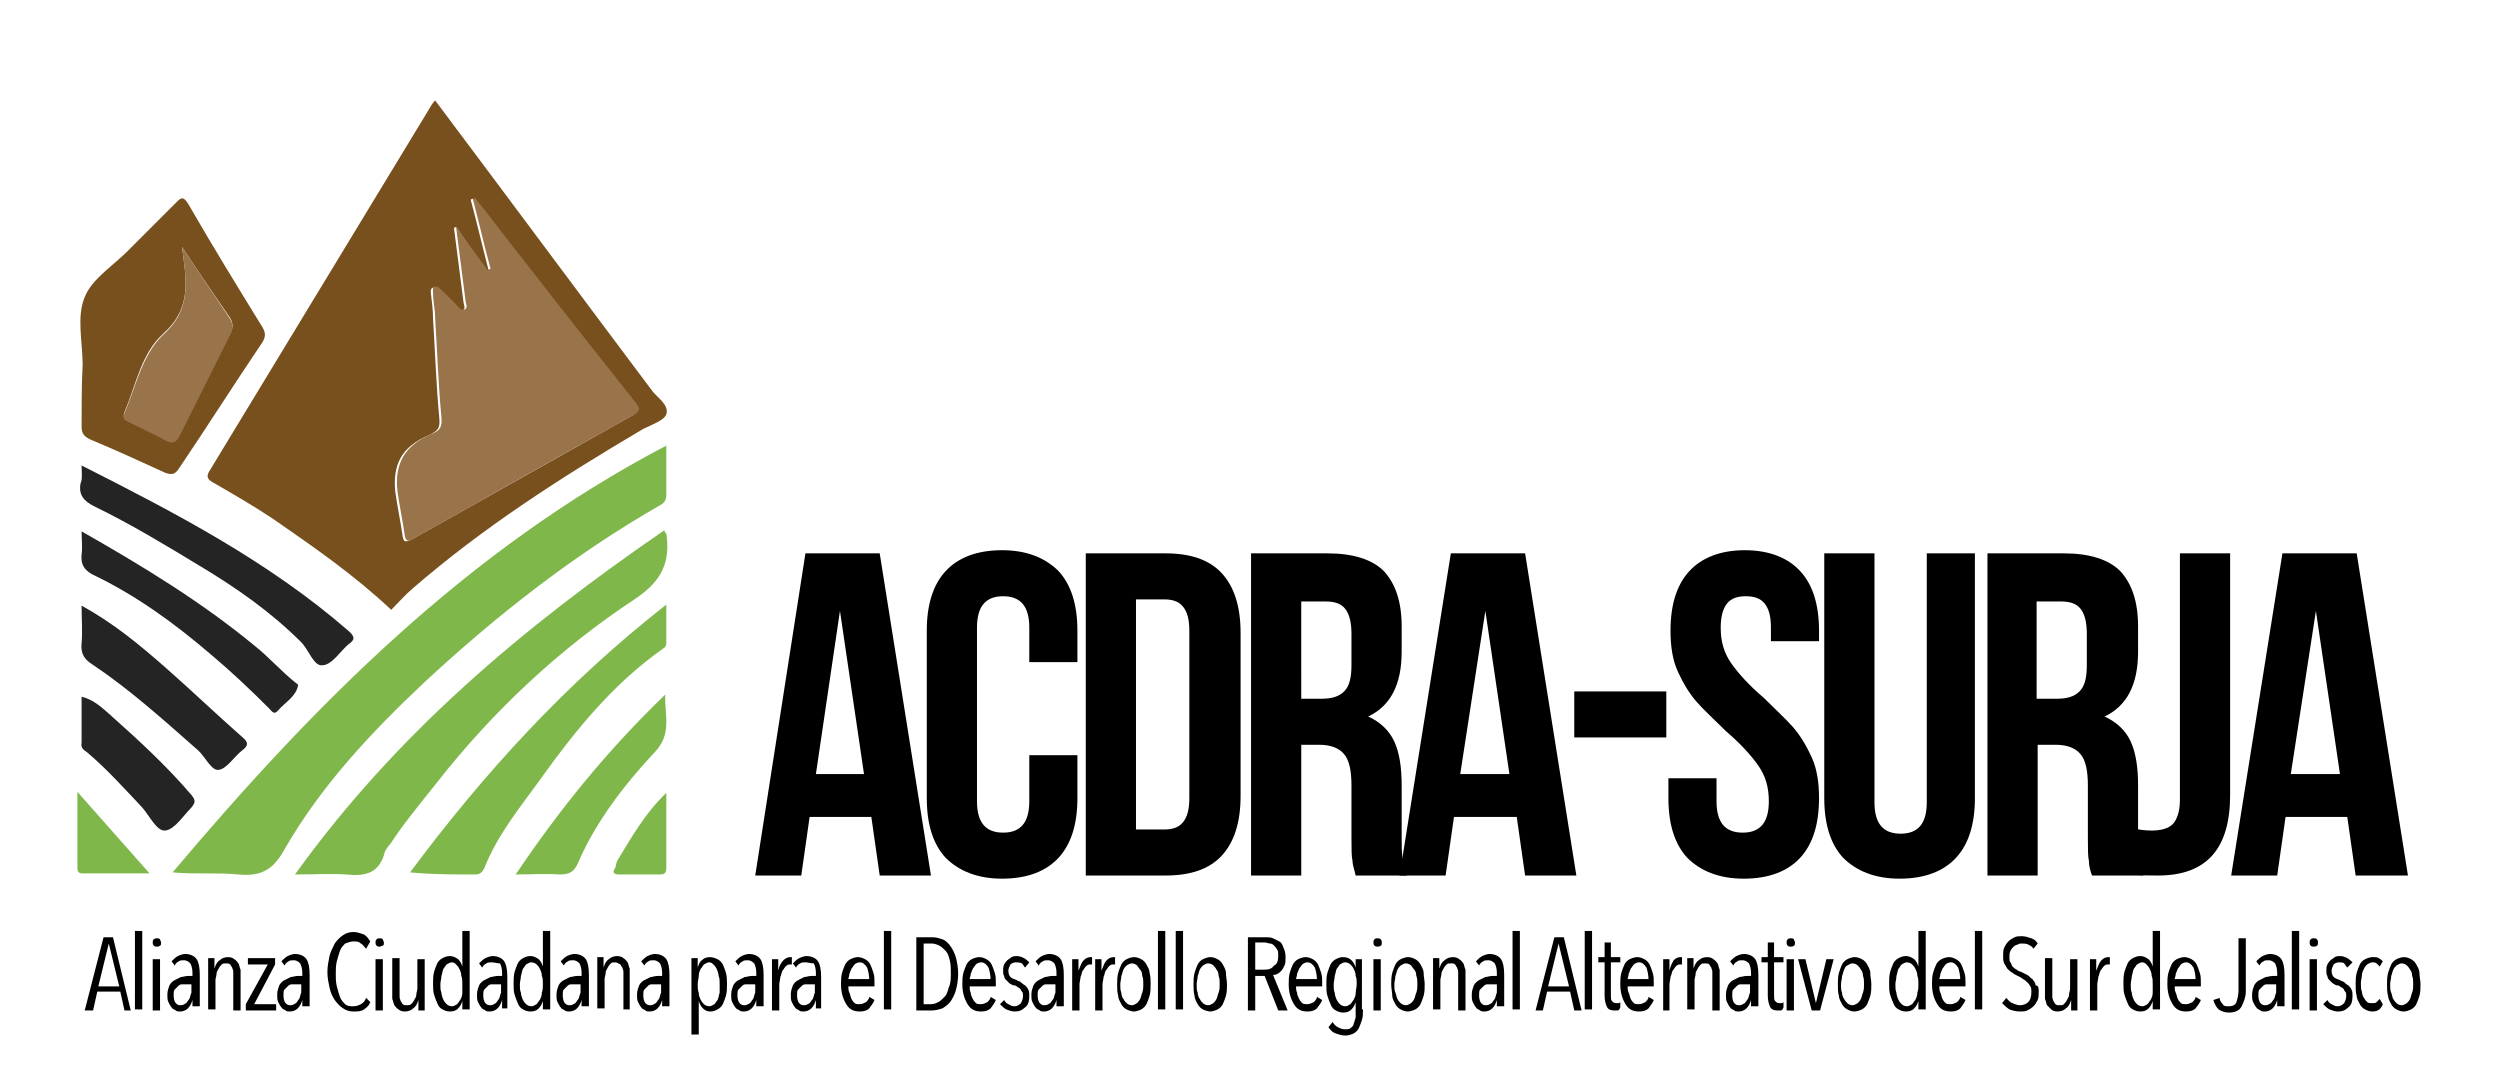
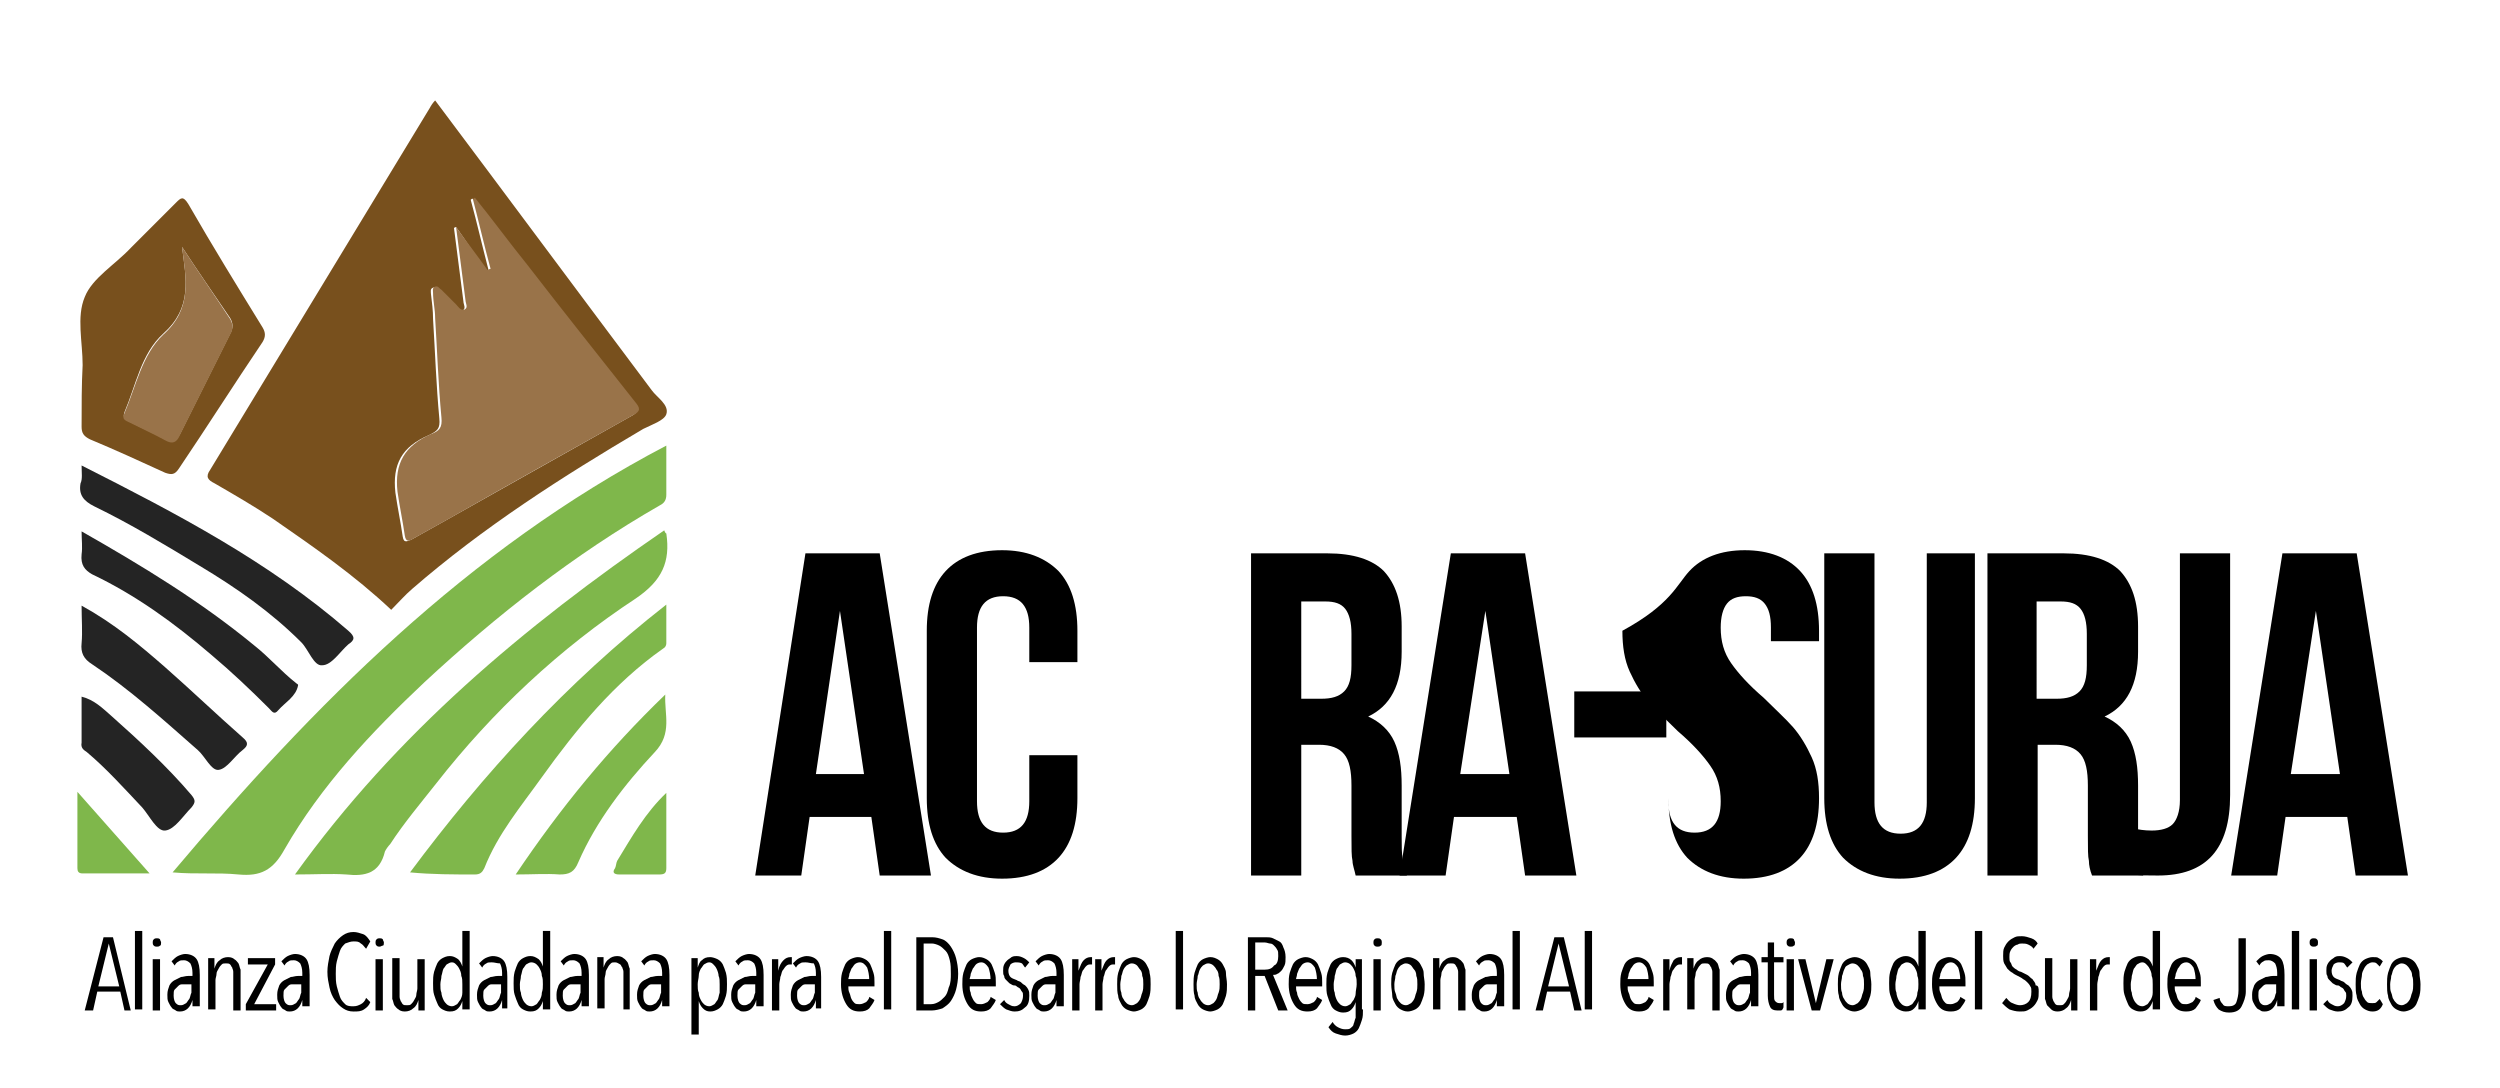
<svg xmlns="http://www.w3.org/2000/svg" version="1.1" id="Capa_1" x="0px" y="0px" width="239px" height="104px" viewBox="0 0 239 104" style="enable-background:new 0 0 239 104;" xml:space="preserve">
  <style type="text/css"> .st0{fill:#78501D;} .st1{fill:#7FB74B;} .st2{fill:#242424;} .st3{fill:#997349;} </style>
  <g>
    <g>
      <path class="st0" d="M37.4,58.3c-3.5-3.3-7.4-6-11.3-8.7c-1.8-1.2-3.7-2.3-5.6-3.4c-0.6-0.3-0.9-0.6-0.4-1.3 c7-11.5,14-23.1,21-34.6c0.1-0.2,0.3-0.5,0.5-0.7c6.9,9.2,13.8,18.5,20.7,27.7c0.5,0.7,1.7,1.4,1.4,2.3c-0.2,0.6-1.4,1-2.2,1.4 c-7.8,4.6-15.3,9.4-22.1,15.3C38.7,56.9,38.1,57.6,37.4,58.3z M43.6,21.7c-0.1,0-0.2,0.1-0.2,0.1c0.3,2.3,0.6,4.7,0.9,7 c0,0.3,0.3,0.7-0.1,0.9c-0.4,0.2-0.5-0.3-0.8-0.5c-0.5-0.4-0.9-0.9-1.4-1.4c-0.2-0.2-0.3-0.4-0.6-0.3c-0.3,0.1-0.2,0.4-0.2,0.6 c0.1,0.8,0.2,1.6,0.2,2.4c0.2,3.2,0.3,6.3,0.6,9.5c0.1,1-0.2,1.2-1,1.6c-2.6,1.1-3.5,2.8-3.2,5.5c0.2,1.4,0.5,2.8,0.7,4.2 c0.1,0.7,0.5,0.4,0.8,0.3c1.1-0.6,2.3-1.3,3.4-1.9c5.9-3.3,11.7-6.6,17.6-9.9c0.8-0.4,0.7-0.7,0.2-1.3c-3.5-4.4-6.9-8.8-10.3-13.1 c-1.7-2.1-3.3-4.3-5-6.4c-0.1,0-0.1,0-0.2,0.1c0.6,2.2,1.1,4.4,1.7,6.7c-0.1,0-0.2,0.1-0.3,0.1C45.5,24.5,44.6,23.1,43.6,21.7z" />
      <path class="st1" d="M63.7,42.6c0,1.7,0,3.2,0,4.7c0,0.5-0.2,0.8-0.6,1c-8.2,4.7-15.6,10.5-22.5,16.9c-5.1,4.8-9.9,9.9-13.4,16 c-1.1,2-2.3,2.6-4.4,2.4c-2-0.2-4.1,0-6.3-0.2C30,67.4,44.6,52.6,63.7,42.6z" />
      <path class="st0" d="M7.9,34.9c0-2.2-0.6-4.6,0.2-6.5c0.7-1.8,2.9-3.1,4.4-4.7c1.4-1.4,2.9-2.9,4.3-4.3c0.5-0.5,0.7-0.7,1.2,0.1 c2.3,4,4.7,7.9,7.1,11.8c0.3,0.5,0.3,0.9,0,1.4c-2.7,4-5.3,8.1-8,12.1c-0.4,0.6-0.7,0.6-1.3,0.4c-2.4-1.1-4.8-2.2-7.2-3.2 c-0.6-0.3-0.8-0.6-0.8-1.2C7.8,38.8,7.8,36.8,7.9,34.9C7.8,34.9,7.9,34.9,7.9,34.9z M17.4,23.6c0.4,3.1,1,5.8-1.8,8.3 c-2.1,1.9-2.6,4.9-3.7,7.5c-0.2,0.6,0.1,0.7,0.5,0.9c1.1,0.6,2.3,1.1,3.4,1.7c0.7,0.4,1,0.2,1.4-0.5c1.6-3.2,3.2-6.4,4.8-9.6 c0.3-0.5,0.3-1,0-1.5C20.5,28.2,18.9,25.9,17.4,23.6z" />
      <path class="st1" d="M63.5,50.7c0.1,0.3,0.2,0.3,0.2,0.3c0.4,2.7-0.4,4.5-2.9,6.2C53.5,62,47.1,68,41.7,74.9 c-1.5,1.9-3.1,3.8-4.4,5.8c-0.2,0.2-0.4,0.5-0.5,0.7c-0.5,2.1-1.9,2.4-3.7,2.2c-1.5-0.1-3,0-4.9,0C37.9,70.1,50.1,59.9,63.5,50.7z " />
      <path class="st1" d="M63.7,57.8c0,1.4,0,2.5,0,3.7c0,0.2-0.1,0.4-0.3,0.5c-4.7,3.3-8.3,7.7-11.6,12.3c-2,2.8-4.2,5.4-5.5,8.7 c-0.2,0.4-0.4,0.6-0.9,0.6c-2,0-4.1,0-6.2-0.2C46.2,74,54.1,65.3,63.7,57.8z" />
      <path class="st2" d="M7.8,44.5c9.1,4.6,17.9,9.2,25.5,15.8c0.7,0.6,0.6,0.9,0,1.3c-0.8,0.7-1.6,2-2.5,2c-0.8,0.1-1.3-1.5-2-2.2 c-2.9-2.9-6.2-5.2-9.7-7.3c-3.3-2-6.6-4-10.1-5.7c-1-0.5-1.5-1.1-1.3-2.2C7.9,45.8,7.8,45.2,7.8,44.5z" />
      <path class="st2" d="M7.8,50.8c5.8,3.3,11.4,6.7,16.5,10.9c1.4,1.1,2.6,2.5,4,3.6c0.1,0.1,0.2,0.1,0.2,0.2 c-0.2,1.1-1.2,1.6-1.9,2.4c-0.4,0.5-0.6,0.1-0.9-0.2c-1.8-1.8-3.6-3.5-5.5-5.1c-3.5-3-7.2-5.7-11.4-7.7C8.1,54.5,7.7,54,7.8,53 C7.9,52.3,7.8,51.6,7.8,50.8z" />
      <path class="st2" d="M7.8,57.9c3.1,1.7,5.6,3.8,8,5.9c2.5,2.2,4.9,4.5,7.4,6.7c0.6,0.5,0.5,0.8,0,1.2c-0.8,0.6-1.5,1.8-2.3,1.9 c-0.7,0.1-1.3-1.3-2-1.9c-3.3-2.9-6.5-5.8-10.1-8.2c-0.8-0.5-1.1-1.1-1-2C7.9,60.4,7.8,59.2,7.8,57.9z" />
      <path class="st1" d="M49.3,83.6c4.3-6.4,8.9-12,14.3-17.2c-0.1,1.9,0.7,3.7-1,5.5c-2.9,3.1-5.6,6.6-7.3,10.5 c-0.4,1-0.9,1.2-1.8,1.2C52.2,83.5,50.9,83.6,49.3,83.6z" />
      <path class="st2" d="M7.8,66.6c1.2,0.3,2,1.1,2.8,1.8c2.7,2.4,5.4,4.9,7.7,7.6c0.4,0.5,0.4,0.7,0,1.2c-0.8,0.8-1.6,2.1-2.5,2.2 c-0.8,0.1-1.5-1.4-2.2-2.2c-1.7-1.8-3.4-3.7-5.3-5.3c-0.3-0.2-0.6-0.4-0.5-0.9C7.8,69.6,7.8,68.1,7.8,66.6z" />
      <path class="st1" d="M7.4,75.7c2.4,2.7,4.6,5.2,6.9,7.8c-2.3,0-4.4,0-6.4,0c-0.4,0-0.5-0.2-0.5-0.5C7.4,80.7,7.4,78.4,7.4,75.7z" />
      <path class="st1" d="M63.7,75.8c0,2.4,0,4.8,0,7.2c0,0.5-0.2,0.6-0.7,0.6c-1.3,0-2.5,0-3.8,0c-0.5,0-0.7-0.2-0.4-0.6 c0.1-0.2,0.1-0.5,0.2-0.7C60.4,80,61.7,77.7,63.7,75.8z" />
      <path class="st3" d="M43.6,21.7c1,1.4,2,2.7,3,4.1c0.1,0,0.2-0.1,0.3-0.1c-0.6-2.2-1.1-4.4-1.7-6.7c0.1,0,0.1,0,0.2-0.1 c1.7,2.1,3.3,4.3,5,6.4c3.4,4.4,6.9,8.8,10.3,13.1c0.5,0.6,0.6,0.9-0.2,1.3c-5.9,3.3-11.8,6.6-17.6,9.9c-1.1,0.6-2.3,1.3-3.4,1.9 c-0.3,0.2-0.7,0.4-0.8-0.3c-0.2-1.4-0.5-2.8-0.7-4.2c-0.3-2.7,0.7-4.4,3.2-5.5c0.8-0.3,1.1-0.6,1-1.6c-0.3-3.2-0.4-6.3-0.6-9.5 c0-0.8-0.2-1.6-0.2-2.4c0-0.2-0.1-0.5,0.2-0.6c0.3-0.1,0.4,0.2,0.6,0.3c0.5,0.5,0.9,0.9,1.4,1.4c0.2,0.2,0.4,0.6,0.8,0.5 c0.4-0.2,0.1-0.6,0.1-0.9c-0.3-2.3-0.6-4.7-0.9-7C43.4,21.8,43.5,21.8,43.6,21.7z" />
      <path class="st3" d="M17.4,23.6c1.5,2.3,3.1,4.6,4.6,6.9c0.3,0.5,0.3,1,0,1.5c-1.6,3.2-3.2,6.4-4.8,9.6c-0.3,0.7-0.7,0.9-1.4,0.5 c-1.1-0.6-2.2-1.1-3.4-1.7c-0.4-0.2-0.8-0.3-0.5-0.9c1.1-2.6,1.7-5.6,3.7-7.5C18.4,29.5,17.8,26.7,17.4,23.6z" />
    </g>
    <g>
      <path d="M11.9,96.6l-0.4-1.8H9.3l-0.4,1.8H8.1l1.8-7h0.9l1.7,7H11.9z M10.4,90.2L10.4,90.2l-1,4.1h2L10.4,90.2z" />
      <path d="M12.9,96.6V89h0.7v7.5H12.9z" />
      <path d="M15.4,90.1c0,0.1,0,0.3-0.1,0.3c-0.1,0.1-0.2,0.1-0.3,0.1c-0.1,0-0.2,0-0.3-0.1s-0.1-0.2-0.1-0.3c0-0.1,0-0.2,0.1-0.3 c0.1-0.1,0.2-0.1,0.3-0.1c0.1,0,0.2,0,0.3,0.1C15.3,89.9,15.4,90,15.4,90.1z M14.6,96.6v-4.9h0.7v4.9H14.6z" />
      <path d="M18.4,96.6c0-0.1,0-0.1,0-0.2c0-0.1,0-0.2,0-0.3c0-0.1,0-0.2,0-0.3c0-0.1,0-0.2,0-0.2h0c-0.2,0.7-0.6,1.1-1.2,1.1 c-0.1,0-0.3,0-0.4-0.1c-0.1-0.1-0.3-0.1-0.4-0.3c-0.1-0.1-0.2-0.3-0.3-0.5c-0.1-0.2-0.1-0.4-0.1-0.7c0-0.4,0.1-0.6,0.2-0.9 c0.1-0.2,0.3-0.4,0.5-0.5c0.2-0.1,0.4-0.2,0.6-0.3c0.2,0,0.4-0.1,0.7-0.1h0.4v-0.3c0-0.4-0.1-0.7-0.2-0.9 c-0.2-0.2-0.4-0.3-0.6-0.3c-0.2,0-0.4,0-0.5,0.1c-0.2,0.1-0.3,0.2-0.4,0.4l-0.3-0.4c0.2-0.2,0.4-0.4,0.6-0.5 c0.2-0.1,0.5-0.2,0.7-0.2c0.5,0,0.9,0.2,1.1,0.5c0.2,0.3,0.3,0.8,0.3,1.5v2c0,0.1,0,0.1,0,0.2c0,0.1,0,0.2,0,0.3 c0,0.1,0,0.2,0,0.3s0,0.2,0,0.2H18.4z M18.3,94.1h-0.4c-0.2,0-0.3,0-0.5,0c-0.2,0-0.3,0.1-0.4,0.2c-0.1,0.1-0.2,0.2-0.3,0.3 c-0.1,0.1-0.1,0.3-0.1,0.6c0,0.3,0.1,0.6,0.2,0.7c0.2,0.2,0.3,0.2,0.5,0.2c0.2,0,0.3-0.1,0.5-0.2c0.1-0.1,0.2-0.3,0.3-0.4 c0.1-0.2,0.1-0.4,0.2-0.6c0-0.2,0-0.4,0-0.6V94.1z" />
      <path d="M22.3,96.6v-3.2c0-0.2,0-0.3,0-0.5c0-0.2-0.1-0.3-0.1-0.4c-0.1-0.1-0.1-0.2-0.2-0.3c-0.1-0.1-0.2-0.1-0.4-0.1 c-0.2,0-0.3,0-0.4,0.1c-0.1,0.1-0.2,0.2-0.3,0.4c-0.1,0.2-0.2,0.3-0.2,0.5c0,0.2-0.1,0.4-0.1,0.6v2.8h-0.7v-3.7c0-0.1,0-0.2,0-0.3 c0-0.1,0-0.2,0-0.4c0-0.1,0-0.2,0-0.3c0-0.1,0-0.2,0-0.2h0.6c0,0.1,0,0.3,0,0.5c0,0.2,0,0.3,0,0.5h0c0.1-0.3,0.2-0.6,0.5-0.8 c0.2-0.2,0.5-0.3,0.8-0.3c0.3,0,0.5,0.1,0.6,0.2c0.2,0.1,0.3,0.3,0.4,0.4c0.1,0.2,0.1,0.4,0.2,0.6c0,0.2,0,0.5,0,0.7v3.2H22.3z" />
      <path d="M23.5,96.6V96l2.1-3.8h-1.9v-0.6h2.6v0.6l-2,3.8h2.1v0.6H23.5z" />
      <path d="M28.9,96.6c0-0.1,0-0.1,0-0.2c0-0.1,0-0.2,0-0.3c0-0.1,0-0.2,0-0.3c0-0.1,0-0.2,0-0.2h0c-0.2,0.7-0.6,1.1-1.2,1.1 c-0.1,0-0.3,0-0.4-0.1c-0.1-0.1-0.3-0.1-0.4-0.3c-0.1-0.1-0.2-0.3-0.3-0.5c-0.1-0.2-0.1-0.4-0.1-0.7c0-0.4,0.1-0.6,0.2-0.9 c0.1-0.2,0.3-0.4,0.5-0.5c0.2-0.1,0.4-0.2,0.6-0.3c0.2,0,0.4-0.1,0.7-0.1h0.4v-0.3c0-0.4-0.1-0.7-0.2-0.9 c-0.2-0.2-0.4-0.3-0.6-0.3c-0.2,0-0.4,0-0.5,0.1c-0.2,0.1-0.3,0.2-0.4,0.4l-0.3-0.4c0.2-0.2,0.4-0.4,0.6-0.5 c0.2-0.1,0.5-0.2,0.7-0.2c0.5,0,0.9,0.2,1.1,0.5c0.2,0.3,0.3,0.8,0.3,1.5v2c0,0.1,0,0.1,0,0.2c0,0.1,0,0.2,0,0.3 c0,0.1,0,0.2,0,0.3s0,0.2,0,0.2H28.9z M28.8,94.1h-0.4c-0.2,0-0.3,0-0.5,0c-0.2,0-0.3,0.1-0.4,0.2c-0.1,0.1-0.2,0.2-0.3,0.3 c-0.1,0.1-0.1,0.3-0.1,0.6c0,0.3,0.1,0.6,0.2,0.7c0.2,0.2,0.3,0.2,0.5,0.2c0.2,0,0.3-0.1,0.5-0.2c0.1-0.1,0.2-0.3,0.3-0.4 c0.1-0.2,0.1-0.4,0.2-0.6c0-0.2,0-0.4,0-0.6V94.1z" />
      <path d="M34.8,96.5c-0.3,0.2-0.6,0.2-1,0.2c-0.4,0-0.7-0.1-1-0.3c-0.3-0.2-0.5-0.4-0.8-0.8c-0.2-0.3-0.4-0.7-0.5-1.2 c-0.1-0.5-0.2-0.9-0.2-1.5c0-0.5,0.1-1,0.2-1.5c0.1-0.4,0.3-0.8,0.5-1.2c0.2-0.3,0.5-0.6,0.8-0.8c0.3-0.2,0.6-0.3,1-0.3 c0.3,0,0.6,0.1,0.9,0.2c0.3,0.1,0.5,0.4,0.7,0.7L35,90.7c-0.2-0.2-0.3-0.4-0.5-0.5C34.3,90,34.1,90,33.8,90 c-0.3,0-0.5,0.1-0.8,0.2c-0.2,0.2-0.4,0.4-0.5,0.7c-0.1,0.3-0.2,0.6-0.3,1s-0.1,0.8-0.1,1.2c0,0.4,0,0.8,0.1,1.2 c0.1,0.4,0.2,0.7,0.3,1s0.3,0.5,0.5,0.7s0.5,0.2,0.8,0.2c0.3,0,0.5-0.1,0.7-0.2c0.2-0.1,0.4-0.3,0.5-0.6l0.4,0.4 C35.3,96.1,35.1,96.3,34.8,96.5z" />
      <path d="M36.7,90.1c0,0.1,0,0.3-0.1,0.3s-0.2,0.1-0.3,0.1c-0.1,0-0.2,0-0.3-0.1c-0.1-0.1-0.1-0.2-0.1-0.3c0-0.1,0-0.2,0.1-0.3 c0.1-0.1,0.2-0.1,0.3-0.1c0.1,0,0.2,0,0.3,0.1C36.6,89.9,36.7,90,36.7,90.1z M35.9,96.6v-4.9h0.7v4.9H35.9z" />
      <path d="M38.2,91.6v3.2c0,0.2,0,0.3,0,0.5c0,0.2,0.1,0.3,0.1,0.4c0.1,0.1,0.1,0.2,0.2,0.3c0.1,0.1,0.2,0.1,0.4,0.1 c0.2,0,0.3,0,0.4-0.1c0.1-0.1,0.2-0.2,0.3-0.4c0.1-0.2,0.2-0.3,0.2-0.5c0-0.2,0.1-0.4,0.1-0.6v-2.8h0.7v3.7c0,0.1,0,0.2,0,0.3 c0,0.1,0,0.2,0,0.4c0,0.1,0,0.2,0,0.3c0,0.1,0,0.2,0,0.2h-0.6c0-0.1,0-0.3,0-0.5s0-0.3,0-0.5h0c-0.1,0.3-0.2,0.6-0.5,0.8 c-0.2,0.2-0.5,0.3-0.8,0.3c-0.3,0-0.5-0.1-0.6-0.2c-0.2-0.1-0.3-0.3-0.4-0.4c-0.1-0.2-0.1-0.4-0.2-0.6c0-0.2,0-0.5,0-0.7v-3.2 H38.2z" />
      <path d="M44.2,96.6v-0.9h0c-0.1,0.3-0.2,0.5-0.4,0.7c-0.2,0.2-0.4,0.3-0.8,0.3c-0.3,0-0.5-0.1-0.7-0.2c-0.2-0.1-0.4-0.3-0.5-0.6 c-0.1-0.2-0.2-0.5-0.3-0.8c-0.1-0.3-0.1-0.7-0.1-1.1c0-0.4,0-0.7,0.1-1.1c0.1-0.3,0.2-0.6,0.3-0.8c0.1-0.2,0.3-0.4,0.5-0.5 c0.2-0.1,0.4-0.2,0.7-0.2c0.3,0,0.5,0.1,0.8,0.3c0.2,0.2,0.3,0.4,0.4,0.7h0V89h0.7v7.5H44.2z M44.2,94.1c0-0.3,0-0.6-0.1-0.8 c0-0.3-0.1-0.5-0.2-0.7c-0.1-0.2-0.2-0.3-0.3-0.4S43.4,92,43.2,92c-0.2,0-0.3,0.1-0.5,0.2c-0.1,0.1-0.2,0.3-0.3,0.4 c-0.1,0.2-0.1,0.4-0.2,0.7c0,0.3-0.1,0.5-0.1,0.8c0,0.3,0,0.6,0.1,0.8c0,0.2,0.1,0.5,0.2,0.7c0.1,0.2,0.2,0.3,0.3,0.4 c0.1,0.1,0.3,0.2,0.5,0.2s0.3-0.1,0.5-0.2c0.1-0.1,0.2-0.3,0.3-0.4c0.1-0.2,0.2-0.4,0.2-0.7C44.2,94.6,44.2,94.4,44.2,94.1z" />
      <path d="M48,96.6c0-0.1,0-0.1,0-0.2c0-0.1,0-0.2,0-0.3c0-0.1,0-0.2,0-0.3c0-0.1,0-0.2,0-0.2h0c-0.2,0.7-0.6,1.1-1.2,1.1 c-0.1,0-0.3,0-0.4-0.1c-0.1-0.1-0.3-0.1-0.4-0.3c-0.1-0.1-0.2-0.3-0.3-0.5c-0.1-0.2-0.1-0.4-0.1-0.7c0-0.4,0.1-0.6,0.2-0.9 c0.1-0.2,0.3-0.4,0.5-0.5c0.2-0.1,0.4-0.2,0.6-0.3c0.2,0,0.4-0.1,0.7-0.1h0.4v-0.3c0-0.4-0.1-0.7-0.2-0.9C47.5,92.1,47.3,92,47,92 c-0.2,0-0.4,0-0.5,0.1c-0.2,0.1-0.3,0.2-0.4,0.4l-0.3-0.4c0.2-0.2,0.4-0.4,0.6-0.5c0.2-0.1,0.5-0.2,0.7-0.2c0.5,0,0.9,0.2,1.1,0.5 c0.2,0.3,0.3,0.8,0.3,1.5v2c0,0.1,0,0.1,0,0.2c0,0.1,0,0.2,0,0.3c0,0.1,0,0.2,0,0.3s0,0.2,0,0.2H48z M47.9,94.1h-0.4 c-0.2,0-0.3,0-0.5,0c-0.2,0-0.3,0.1-0.4,0.2c-0.1,0.1-0.2,0.2-0.3,0.3c-0.1,0.1-0.1,0.3-0.1,0.6c0,0.3,0.1,0.6,0.2,0.7 c0.2,0.2,0.3,0.2,0.5,0.2c0.2,0,0.3-0.1,0.5-0.2c0.1-0.1,0.2-0.3,0.3-0.4c0.1-0.2,0.1-0.4,0.2-0.6c0-0.2,0-0.4,0-0.6V94.1z" />
      <path d="M51.9,96.6v-0.9h0c-0.1,0.3-0.2,0.5-0.4,0.7c-0.2,0.2-0.4,0.3-0.8,0.3c-0.3,0-0.5-0.1-0.7-0.2c-0.2-0.1-0.4-0.3-0.5-0.6 c-0.1-0.2-0.2-0.5-0.3-0.8c-0.1-0.3-0.1-0.7-0.1-1.1c0-0.4,0-0.7,0.1-1.1c0.1-0.3,0.2-0.6,0.3-0.8c0.1-0.2,0.3-0.4,0.5-0.5 c0.2-0.1,0.4-0.2,0.7-0.2c0.3,0,0.5,0.1,0.8,0.3c0.2,0.2,0.3,0.4,0.4,0.7h0V89h0.7v7.5H51.9z M51.9,94.1c0-0.3,0-0.6-0.1-0.8 c0-0.3-0.1-0.5-0.2-0.7c-0.1-0.2-0.2-0.3-0.3-0.4S51,92,50.8,92c-0.2,0-0.3,0.1-0.5,0.2c-0.1,0.1-0.2,0.3-0.3,0.4 c-0.1,0.2-0.1,0.4-0.2,0.7c0,0.3-0.1,0.5-0.1,0.8c0,0.3,0,0.6,0.1,0.8c0,0.2,0.1,0.5,0.2,0.7c0.1,0.2,0.2,0.3,0.3,0.4 c0.1,0.1,0.3,0.2,0.5,0.2s0.3-0.1,0.5-0.2c0.1-0.1,0.2-0.3,0.3-0.4c0.1-0.2,0.2-0.4,0.2-0.7C51.9,94.6,51.9,94.4,51.9,94.1z" />
      <path d="M55.6,96.6c0-0.1,0-0.1,0-0.2c0-0.1,0-0.2,0-0.3c0-0.1,0-0.2,0-0.3c0-0.1,0-0.2,0-0.2h0c-0.2,0.7-0.6,1.1-1.2,1.1 c-0.1,0-0.3,0-0.4-0.1c-0.1-0.1-0.3-0.1-0.4-0.3c-0.1-0.1-0.2-0.3-0.3-0.5c-0.1-0.2-0.1-0.4-0.1-0.7c0-0.4,0.1-0.6,0.2-0.9 c0.1-0.2,0.3-0.4,0.5-0.5c0.2-0.1,0.4-0.2,0.6-0.3c0.2,0,0.4-0.1,0.7-0.1h0.4v-0.3c0-0.4-0.1-0.7-0.2-0.9 c-0.2-0.2-0.4-0.3-0.6-0.3c-0.2,0-0.4,0-0.5,0.1c-0.2,0.1-0.3,0.2-0.4,0.4l-0.3-0.4c0.2-0.2,0.4-0.4,0.6-0.5 c0.2-0.1,0.5-0.2,0.7-0.2c0.5,0,0.9,0.2,1.1,0.5c0.2,0.3,0.3,0.8,0.3,1.5v2c0,0.1,0,0.1,0,0.2c0,0.1,0,0.2,0,0.3 c0,0.1,0,0.2,0,0.3c0,0.1,0,0.2,0,0.2H55.6z M55.5,94.1h-0.4c-0.2,0-0.3,0-0.5,0c-0.2,0-0.3,0.1-0.4,0.2c-0.1,0.1-0.2,0.2-0.3,0.3 c-0.1,0.1-0.1,0.3-0.1,0.6c0,0.3,0.1,0.6,0.2,0.7c0.2,0.2,0.3,0.2,0.5,0.2c0.2,0,0.3-0.1,0.5-0.2c0.1-0.1,0.2-0.3,0.3-0.4 c0.1-0.2,0.1-0.4,0.2-0.6c0-0.2,0-0.4,0-0.6V94.1z" />
      <path d="M59.6,96.6v-3.2c0-0.2,0-0.3,0-0.5c0-0.2-0.1-0.3-0.1-0.4c-0.1-0.1-0.1-0.2-0.2-0.3C59.1,92.1,59,92,58.8,92 c-0.2,0-0.3,0-0.4,0.1c-0.1,0.1-0.2,0.2-0.3,0.4c-0.1,0.2-0.2,0.3-0.2,0.5c0,0.2-0.1,0.4-0.1,0.6v2.8h-0.7v-3.7c0-0.1,0-0.2,0-0.3 c0-0.1,0-0.2,0-0.4c0-0.1,0-0.2,0-0.3c0-0.1,0-0.2,0-0.2h0.6c0,0.1,0,0.3,0,0.5c0,0.2,0,0.3,0,0.5h0c0.1-0.3,0.2-0.6,0.5-0.8 c0.2-0.2,0.5-0.3,0.8-0.3c0.3,0,0.5,0.1,0.6,0.2c0.2,0.1,0.3,0.3,0.4,0.4c0.1,0.2,0.1,0.4,0.2,0.6c0,0.2,0,0.5,0,0.7v3.2H59.6z" />
      <path d="M63.3,96.6c0-0.1,0-0.1,0-0.2c0-0.1,0-0.2,0-0.3c0-0.1,0-0.2,0-0.3c0-0.1,0-0.2,0-0.2h0c-0.2,0.7-0.6,1.1-1.2,1.1 c-0.1,0-0.3,0-0.4-0.1c-0.1-0.1-0.3-0.1-0.4-0.3c-0.1-0.1-0.2-0.3-0.3-0.5c-0.1-0.2-0.1-0.4-0.1-0.7c0-0.4,0.1-0.6,0.2-0.9 c0.1-0.2,0.3-0.4,0.5-0.5c0.2-0.1,0.4-0.2,0.6-0.3c0.2,0,0.4-0.1,0.7-0.1h0.4v-0.3c0-0.4-0.1-0.7-0.2-0.9 c-0.2-0.2-0.4-0.3-0.6-0.3c-0.2,0-0.4,0-0.5,0.1c-0.2,0.1-0.3,0.2-0.4,0.4l-0.3-0.4c0.2-0.2,0.4-0.4,0.6-0.5 c0.2-0.1,0.5-0.2,0.7-0.2c0.5,0,0.9,0.2,1.1,0.5c0.2,0.3,0.3,0.8,0.3,1.5v2c0,0.1,0,0.1,0,0.2c0,0.1,0,0.2,0,0.3 c0,0.1,0,0.2,0,0.3s0,0.2,0,0.2H63.3z M63.2,94.1h-0.4c-0.2,0-0.3,0-0.5,0c-0.2,0-0.3,0.1-0.4,0.2c-0.1,0.1-0.2,0.2-0.3,0.3 c-0.1,0.1-0.1,0.3-0.1,0.6c0,0.3,0.1,0.6,0.2,0.7c0.2,0.2,0.3,0.2,0.5,0.2c0.2,0,0.3-0.1,0.5-0.2c0.1-0.1,0.2-0.3,0.3-0.4 c0.1-0.2,0.1-0.4,0.2-0.6c0-0.2,0-0.4,0-0.6V94.1z" />
      <path d="M69.5,94.1c0,0.4,0,0.7-0.1,1.1c-0.1,0.3-0.2,0.6-0.3,0.8c-0.1,0.2-0.3,0.4-0.5,0.5c-0.2,0.1-0.4,0.2-0.7,0.2 c-0.3,0-0.5-0.1-0.7-0.3c-0.2-0.2-0.3-0.4-0.4-0.7h0v3.2h-0.7v-7.3h0.6v0.9h0c0.1-0.3,0.2-0.6,0.4-0.7c0.2-0.2,0.4-0.3,0.8-0.3 c0.2,0,0.5,0.1,0.7,0.2c0.2,0.1,0.4,0.3,0.5,0.5c0.1,0.2,0.2,0.5,0.3,0.8C69.5,93.4,69.5,93.7,69.5,94.1z M68.8,94.1 c0-0.3,0-0.6-0.1-0.8c0-0.2-0.1-0.5-0.2-0.7c-0.1-0.2-0.2-0.3-0.3-0.4C68.1,92.1,68,92,67.8,92s-0.3,0.1-0.5,0.2 c-0.1,0.1-0.2,0.3-0.3,0.4c-0.1,0.2-0.2,0.4-0.2,0.7c0,0.2-0.1,0.5-0.1,0.8c0,0.3,0,0.6,0.1,0.8c0,0.3,0.1,0.5,0.2,0.7 c0.1,0.2,0.2,0.3,0.3,0.4c0.1,0.1,0.3,0.2,0.5,0.2c0.2,0,0.3-0.1,0.5-0.2c0.1-0.1,0.2-0.3,0.3-0.4c0.1-0.2,0.1-0.4,0.2-0.7 C68.8,94.6,68.8,94.4,68.8,94.1z" />
      <path d="M72.3,96.6c0-0.1,0-0.1,0-0.2c0-0.1,0-0.2,0-0.3c0-0.1,0-0.2,0-0.3c0-0.1,0-0.2,0-0.2h0c-0.2,0.7-0.6,1.1-1.2,1.1 c-0.1,0-0.3,0-0.4-0.1c-0.1-0.1-0.3-0.1-0.4-0.3c-0.1-0.1-0.2-0.3-0.3-0.5c-0.1-0.2-0.1-0.4-0.1-0.7c0-0.4,0.1-0.6,0.2-0.9 c0.1-0.2,0.3-0.4,0.5-0.5c0.2-0.1,0.4-0.2,0.6-0.3c0.2,0,0.4-0.1,0.7-0.1h0.4v-0.3c0-0.4-0.1-0.7-0.2-0.9 c-0.2-0.2-0.4-0.3-0.6-0.3c-0.2,0-0.4,0-0.5,0.1c-0.2,0.1-0.3,0.2-0.4,0.4l-0.3-0.4c0.2-0.2,0.4-0.4,0.6-0.5 c0.2-0.1,0.5-0.2,0.7-0.2c0.5,0,0.9,0.2,1.1,0.5c0.2,0.3,0.3,0.8,0.3,1.5v2c0,0.1,0,0.1,0,0.2c0,0.1,0,0.2,0,0.3 c0,0.1,0,0.2,0,0.3c0,0.1,0,0.2,0,0.2H72.3z M72.2,94.1h-0.4c-0.2,0-0.3,0-0.5,0c-0.2,0-0.3,0.1-0.4,0.2c-0.1,0.1-0.2,0.2-0.3,0.3 c-0.1,0.1-0.1,0.3-0.1,0.6c0,0.3,0.1,0.6,0.2,0.7c0.2,0.2,0.3,0.2,0.5,0.2c0.2,0,0.3-0.1,0.5-0.2c0.1-0.1,0.2-0.3,0.3-0.4 c0.1-0.2,0.1-0.4,0.2-0.6c0-0.2,0-0.4,0-0.6V94.1z" />
      <path d="M74.9,91.8c0.2-0.2,0.4-0.3,0.7-0.3c0.1,0,0.1,0,0.1,0l0,0.7c0,0-0.1,0-0.1,0c0,0-0.1,0-0.1,0c-0.2,0-0.3,0.1-0.4,0.2 c-0.1,0.1-0.2,0.3-0.3,0.4c-0.1,0.2-0.1,0.4-0.2,0.6c0,0.2-0.1,0.5-0.1,0.7v2.5h-0.7v-3.7c0-0.1,0-0.2,0-0.3c0-0.1,0-0.2,0-0.4 c0-0.1,0-0.2,0-0.3c0-0.1,0-0.2,0-0.2h0.6c0,0.1,0,0.3,0,0.5c0,0.2,0,0.4,0,0.6h0C74.5,92.3,74.7,92,74.9,91.8z" />
      <path d="M78,96.6c0-0.1,0-0.1,0-0.2c0-0.1,0-0.2,0-0.3c0-0.1,0-0.2,0-0.3c0-0.1,0-0.2,0-0.2h0c-0.2,0.7-0.6,1.1-1.2,1.1 c-0.1,0-0.3,0-0.4-0.1c-0.1-0.1-0.3-0.1-0.4-0.3c-0.1-0.1-0.2-0.3-0.3-0.5c-0.1-0.2-0.1-0.4-0.1-0.7c0-0.4,0.1-0.6,0.2-0.9 c0.1-0.2,0.3-0.4,0.5-0.5c0.2-0.1,0.4-0.2,0.6-0.3c0.2,0,0.4-0.1,0.7-0.1h0.4v-0.3c0-0.4-0.1-0.7-0.2-0.9C77.5,92.1,77.3,92,77,92 c-0.2,0-0.4,0-0.5,0.1c-0.2,0.1-0.3,0.2-0.4,0.4l-0.3-0.4c0.2-0.2,0.4-0.4,0.6-0.5c0.2-0.1,0.5-0.2,0.7-0.2c0.5,0,0.9,0.2,1.1,0.5 c0.2,0.3,0.3,0.8,0.3,1.5v2c0,0.1,0,0.1,0,0.2c0,0.1,0,0.2,0,0.3c0,0.1,0,0.2,0,0.3c0,0.1,0,0.2,0,0.2H78z M77.9,94.1h-0.4 c-0.2,0-0.3,0-0.5,0c-0.2,0-0.3,0.1-0.4,0.2c-0.1,0.1-0.2,0.2-0.3,0.3c-0.1,0.1-0.1,0.3-0.1,0.6c0,0.3,0.1,0.6,0.2,0.7 c0.2,0.2,0.3,0.2,0.5,0.2c0.2,0,0.3-0.1,0.5-0.2c0.1-0.1,0.2-0.3,0.3-0.4c0.1-0.2,0.1-0.4,0.2-0.6c0-0.2,0-0.4,0-0.6V94.1z" />
      <path d="M81.1,94.2c0,0.3,0,0.5,0.1,0.7s0.1,0.4,0.2,0.6c0.1,0.2,0.2,0.3,0.3,0.4c0.1,0.1,0.3,0.1,0.5,0.1c0.2,0,0.4-0.1,0.6-0.2 c0.1-0.1,0.3-0.3,0.3-0.5l0.5,0.3c-0.1,0.3-0.3,0.5-0.5,0.8c-0.2,0.2-0.5,0.3-0.9,0.3c-0.6,0-1-0.2-1.3-0.7 c-0.3-0.5-0.5-1.1-0.5-1.9c0-0.4,0-0.7,0.1-1.1c0.1-0.3,0.2-0.6,0.3-0.8s0.3-0.4,0.5-0.5c0.2-0.1,0.5-0.2,0.7-0.2 c0.3,0,0.5,0.1,0.7,0.2c0.2,0.1,0.4,0.3,0.5,0.5c0.1,0.2,0.2,0.5,0.3,0.8c0.1,0.3,0.1,0.6,0.1,0.9v0.4H81.1z M83.1,93.7 c0-0.5-0.1-0.9-0.2-1.2c-0.2-0.3-0.4-0.5-0.7-0.5c-0.2,0-0.4,0.1-0.5,0.2c-0.1,0.1-0.2,0.3-0.3,0.4c-0.1,0.2-0.1,0.3-0.2,0.5 c0,0.2-0.1,0.4-0.1,0.5H83.1z" />
      <path d="M84.5,96.6V89h0.7v7.5H84.5z" />
      <path d="M91.6,93.1c0,0.6-0.1,1.1-0.2,1.5c-0.1,0.4-0.3,0.8-0.5,1.1s-0.5,0.5-0.8,0.7c-0.3,0.1-0.7,0.2-1,0.2h-1.5v-7h1.5 c0.4,0,0.7,0.1,1,0.2c0.3,0.1,0.6,0.4,0.8,0.7c0.2,0.3,0.4,0.7,0.5,1.1C91.5,92,91.6,92.5,91.6,93.1z M90.9,93.1 c0-0.5,0-0.9-0.1-1.3c-0.1-0.4-0.2-0.7-0.4-0.9c-0.2-0.2-0.4-0.4-0.6-0.5c-0.2-0.1-0.5-0.2-0.7-0.2h-0.8V96H89 c0.3,0,0.5-0.1,0.7-0.2c0.2-0.1,0.4-0.3,0.6-0.5c0.2-0.2,0.3-0.5,0.4-0.9C90.9,94,90.9,93.5,90.9,93.1z" />
      <path d="M92.7,94.2c0,0.3,0,0.5,0.1,0.7c0,0.2,0.1,0.4,0.2,0.6c0.1,0.2,0.2,0.3,0.3,0.4c0.1,0.1,0.3,0.1,0.5,0.1 c0.2,0,0.4-0.1,0.6-0.2c0.1-0.1,0.3-0.3,0.3-0.5l0.5,0.3c-0.1,0.3-0.3,0.5-0.5,0.8c-0.2,0.2-0.5,0.3-0.9,0.3c-0.6,0-1-0.2-1.3-0.7 c-0.3-0.5-0.5-1.1-0.5-1.9c0-0.4,0-0.7,0.1-1.1c0.1-0.3,0.2-0.6,0.3-0.8c0.1-0.2,0.3-0.4,0.5-0.5c0.2-0.1,0.5-0.2,0.7-0.2 c0.3,0,0.5,0.1,0.7,0.2c0.2,0.1,0.4,0.3,0.5,0.5c0.1,0.2,0.2,0.5,0.3,0.8c0.1,0.3,0.1,0.6,0.1,0.9v0.4H92.7z M94.7,93.7 c0-0.5-0.1-0.9-0.2-1.2c-0.2-0.3-0.4-0.5-0.7-0.5c-0.2,0-0.4,0.1-0.5,0.2c-0.1,0.1-0.2,0.3-0.3,0.4c-0.1,0.2-0.1,0.3-0.2,0.5 c0,0.2-0.1,0.4-0.1,0.5H94.7z" />
      <path d="M98,92.5c-0.1-0.1-0.2-0.3-0.3-0.4C97.5,92,97.3,92,97.1,92c-0.2,0-0.4,0.1-0.5,0.2c-0.1,0.2-0.2,0.4-0.2,0.6 c0,0.3,0.1,0.5,0.2,0.6c0.1,0.1,0.3,0.2,0.6,0.3c0.1,0.1,0.3,0.1,0.4,0.2c0.1,0.1,0.2,0.2,0.4,0.3c0.1,0.1,0.2,0.2,0.3,0.4 c0.1,0.2,0.1,0.3,0.1,0.6c0,0.5-0.1,0.9-0.4,1.1c-0.3,0.3-0.6,0.4-1,0.4c-0.3,0-0.5-0.1-0.8-0.2c-0.2-0.1-0.4-0.3-0.6-0.5l0.4-0.4 c0.1,0.2,0.2,0.3,0.4,0.4c0.2,0.1,0.3,0.2,0.6,0.2c0.2,0,0.4-0.1,0.6-0.3c0.1-0.2,0.2-0.4,0.2-0.7c0-0.2,0-0.3-0.1-0.4 s-0.1-0.2-0.2-0.3c-0.1-0.1-0.2-0.1-0.3-0.2c-0.1-0.1-0.2-0.1-0.3-0.1c-0.1,0-0.2-0.1-0.4-0.2c-0.1-0.1-0.2-0.2-0.3-0.3 c-0.1-0.1-0.2-0.2-0.2-0.4c-0.1-0.1-0.1-0.3-0.1-0.5c0-0.2,0-0.4,0.1-0.6c0.1-0.2,0.2-0.3,0.3-0.4s0.3-0.2,0.4-0.3 c0.2-0.1,0.3-0.1,0.5-0.1c0.3,0,0.5,0.1,0.7,0.2c0.2,0.1,0.4,0.3,0.5,0.4L98,92.5z" />
      <path d="M101,96.6c0-0.1,0-0.1,0-0.2c0-0.1,0-0.2,0-0.3c0-0.1,0-0.2,0-0.3c0-0.1,0-0.2,0-0.2h0c-0.2,0.7-0.6,1.1-1.2,1.1 c-0.1,0-0.3,0-0.4-0.1c-0.1-0.1-0.3-0.1-0.4-0.3c-0.1-0.1-0.2-0.3-0.3-0.5c-0.1-0.2-0.1-0.4-0.1-0.7c0-0.4,0.1-0.6,0.2-0.9 c0.1-0.2,0.3-0.4,0.5-0.5c0.2-0.1,0.4-0.2,0.6-0.3c0.2,0,0.4-0.1,0.7-0.1h0.4v-0.3c0-0.4-0.1-0.7-0.2-0.9 c-0.2-0.2-0.4-0.3-0.6-0.3c-0.2,0-0.4,0-0.5,0.1c-0.2,0.1-0.3,0.2-0.4,0.4l-0.3-0.4c0.2-0.2,0.4-0.4,0.6-0.5 c0.2-0.1,0.5-0.2,0.7-0.2c0.5,0,0.9,0.2,1.1,0.5c0.2,0.3,0.3,0.8,0.3,1.5v2c0,0.1,0,0.1,0,0.2c0,0.1,0,0.2,0,0.3 c0,0.1,0,0.2,0,0.3c0,0.1,0,0.2,0,0.2H101z M100.9,94.1h-0.4c-0.2,0-0.3,0-0.5,0c-0.2,0-0.3,0.1-0.4,0.2c-0.1,0.1-0.2,0.2-0.3,0.3 c-0.1,0.1-0.1,0.3-0.1,0.6c0,0.3,0.1,0.6,0.2,0.7c0.2,0.2,0.3,0.2,0.5,0.2c0.2,0,0.3-0.1,0.5-0.2c0.1-0.1,0.2-0.3,0.3-0.4 c0.1-0.2,0.1-0.4,0.2-0.6c0-0.2,0-0.4,0-0.6V94.1z" />
      <path d="M103.6,91.8c0.2-0.2,0.4-0.3,0.7-0.3c0.1,0,0.1,0,0.1,0l0,0.7c0,0-0.1,0-0.1,0c0,0-0.1,0-0.1,0c-0.2,0-0.3,0.1-0.4,0.2 c-0.1,0.1-0.2,0.3-0.3,0.4c-0.1,0.2-0.1,0.4-0.2,0.6c0,0.2-0.1,0.5-0.1,0.7v2.5h-0.7v-3.7c0-0.1,0-0.2,0-0.3c0-0.1,0-0.2,0-0.4 c0-0.1,0-0.2,0-0.3c0-0.1,0-0.2,0-0.2h0.6c0,0.1,0,0.3,0,0.5c0,0.2,0,0.4,0,0.6h0C103.3,92.3,103.4,92,103.6,91.8z" />
      <path d="M105.8,91.8c0.2-0.2,0.4-0.3,0.7-0.3c0.1,0,0.1,0,0.1,0l0,0.7c0,0-0.1,0-0.1,0c0,0-0.1,0-0.1,0c-0.2,0-0.3,0.1-0.4,0.2 c-0.1,0.1-0.2,0.3-0.3,0.4c-0.1,0.2-0.1,0.4-0.2,0.6c0,0.2-0.1,0.5-0.1,0.7v2.5h-0.7v-3.7c0-0.1,0-0.2,0-0.3c0-0.1,0-0.2,0-0.4 c0-0.1,0-0.2,0-0.3c0-0.1,0-0.2,0-0.2h0.6c0,0.1,0,0.3,0,0.5c0,0.2,0,0.4,0,0.6h0C105.5,92.3,105.6,92,105.8,91.8z" />
      <path d="M110,94.1c0,0.4,0,0.7-0.1,1.1c-0.1,0.3-0.2,0.6-0.3,0.8c-0.1,0.2-0.3,0.4-0.5,0.5c-0.2,0.1-0.5,0.2-0.7,0.2 s-0.5-0.1-0.7-0.2c-0.2-0.1-0.4-0.3-0.5-0.5c-0.1-0.2-0.3-0.5-0.3-0.8c-0.1-0.3-0.1-0.7-0.1-1.1s0-0.7,0.1-1.1 c0.1-0.3,0.2-0.6,0.3-0.8c0.1-0.2,0.3-0.4,0.5-0.5c0.2-0.1,0.5-0.2,0.7-0.2c0.3,0,0.5,0.1,0.7,0.2c0.2,0.1,0.4,0.3,0.5,0.5 c0.1,0.2,0.3,0.5,0.3,0.8C110,93.4,110,93.7,110,94.1z M109.3,94.1c0-0.3,0-0.6-0.1-0.8c0-0.3-0.1-0.5-0.2-0.6s-0.2-0.3-0.3-0.4 c-0.1-0.1-0.3-0.2-0.5-0.2s-0.3,0.1-0.5,0.2c-0.1,0.1-0.2,0.2-0.3,0.4s-0.1,0.4-0.2,0.6c0,0.3-0.1,0.5-0.1,0.8 c0,0.3,0,0.6,0.1,0.8c0,0.2,0.1,0.5,0.2,0.6c0.1,0.2,0.2,0.3,0.3,0.4c0.1,0.1,0.3,0.2,0.5,0.2s0.3-0.1,0.5-0.2 c0.1-0.1,0.2-0.2,0.3-0.4c0.1-0.2,0.1-0.4,0.2-0.6C109.3,94.6,109.3,94.4,109.3,94.1z" />
-       <path d="M110.7,96.6V89h0.7v7.5H110.7z" />
      <path d="M112.4,96.6V89h0.7v7.5H112.4z" />
      <path d="M117.3,94.1c0,0.4,0,0.7-0.1,1.1c-0.1,0.3-0.2,0.6-0.3,0.8c-0.1,0.2-0.3,0.4-0.5,0.5c-0.2,0.1-0.5,0.2-0.7,0.2 s-0.5-0.1-0.7-0.2c-0.2-0.1-0.4-0.3-0.5-0.5c-0.1-0.2-0.3-0.5-0.3-0.8c-0.1-0.3-0.1-0.7-0.1-1.1s0-0.7,0.1-1.1 c0.1-0.3,0.2-0.6,0.3-0.8c0.1-0.2,0.3-0.4,0.5-0.5s0.5-0.2,0.7-0.2c0.3,0,0.5,0.1,0.7,0.2c0.2,0.1,0.4,0.3,0.5,0.5 c0.1,0.2,0.3,0.5,0.3,0.8C117.2,93.4,117.3,93.7,117.3,94.1z M116.6,94.1c0-0.3,0-0.6-0.1-0.8c0-0.3-0.1-0.5-0.2-0.6 c-0.1-0.2-0.2-0.3-0.3-0.4c-0.1-0.1-0.3-0.2-0.5-0.2s-0.3,0.1-0.5,0.2c-0.1,0.1-0.2,0.2-0.3,0.4c-0.1,0.2-0.1,0.4-0.2,0.6 c0,0.3-0.1,0.5-0.1,0.8c0,0.3,0,0.6,0.1,0.8c0,0.2,0.1,0.5,0.2,0.6c0.1,0.2,0.2,0.3,0.3,0.4c0.1,0.1,0.3,0.2,0.5,0.2 s0.3-0.1,0.5-0.2c0.1-0.1,0.2-0.2,0.3-0.4c0.1-0.2,0.1-0.4,0.2-0.6C116.6,94.6,116.6,94.4,116.6,94.1z" />
      <path d="M122.2,96.6l-1.3-3.3h-0.9v3.3h-0.7v-7h1.7c0.2,0,0.5,0,0.7,0.1c0.2,0.1,0.4,0.2,0.6,0.3c0.2,0.1,0.3,0.3,0.4,0.6 c0.1,0.2,0.2,0.5,0.2,0.9c0,0.3,0,0.6-0.1,0.8c-0.1,0.2-0.2,0.4-0.3,0.5c-0.1,0.1-0.3,0.3-0.4,0.3c-0.1,0.1-0.3,0.1-0.4,0.1 l1.4,3.4H122.2z M122.2,91.4c0-0.3,0-0.5-0.1-0.6c-0.1-0.2-0.2-0.3-0.3-0.4c-0.1-0.1-0.2-0.2-0.4-0.2c-0.1,0-0.3-0.1-0.5-0.1h-0.9 v2.6h0.9c0.4,0,0.7-0.1,0.9-0.4C122.1,92.2,122.2,91.8,122.2,91.4z" />
      <path d="M123.9,94.2c0,0.3,0,0.5,0.1,0.7c0,0.2,0.1,0.4,0.2,0.6c0.1,0.2,0.2,0.3,0.3,0.4c0.1,0.1,0.3,0.1,0.5,0.1 c0.2,0,0.4-0.1,0.6-0.2c0.1-0.1,0.3-0.3,0.3-0.5l0.5,0.3c-0.1,0.3-0.3,0.5-0.5,0.8c-0.2,0.2-0.5,0.3-0.9,0.3c-0.6,0-1-0.2-1.3-0.7 c-0.3-0.5-0.5-1.1-0.5-1.9c0-0.4,0-0.7,0.1-1.1c0.1-0.3,0.2-0.6,0.3-0.8c0.1-0.2,0.3-0.4,0.5-0.5c0.2-0.1,0.5-0.2,0.7-0.2 c0.3,0,0.5,0.1,0.7,0.2c0.2,0.1,0.4,0.3,0.5,0.5c0.1,0.2,0.2,0.5,0.3,0.8c0.1,0.3,0.1,0.6,0.1,0.9v0.4H123.9z M125.9,93.7 c0-0.5-0.1-0.9-0.2-1.2c-0.2-0.3-0.4-0.5-0.7-0.5c-0.2,0-0.4,0.1-0.5,0.2c-0.1,0.1-0.2,0.3-0.3,0.4c-0.1,0.2-0.1,0.3-0.2,0.5 c0,0.2-0.1,0.4-0.1,0.5H125.9z" />
      <path d="M130.3,96.5c0,0.4,0,0.7-0.1,1c-0.1,0.3-0.2,0.6-0.3,0.8c-0.1,0.2-0.3,0.4-0.5,0.5c-0.2,0.1-0.5,0.2-0.8,0.2 c-0.3,0-0.6-0.1-0.9-0.2c-0.3-0.1-0.5-0.3-0.7-0.6l0.4-0.5c0.1,0.2,0.3,0.4,0.5,0.5c0.2,0.1,0.4,0.2,0.7,0.2c0.2,0,0.4,0,0.5-0.1 s0.3-0.2,0.3-0.4c0.1-0.2,0.1-0.4,0.2-0.6c0-0.2,0-0.5,0-0.7v-0.8h0c-0.1,0.3-0.2,0.5-0.4,0.7c-0.2,0.2-0.4,0.3-0.8,0.3 c-0.3,0-0.5-0.1-0.7-0.2c-0.2-0.1-0.4-0.3-0.5-0.6c-0.1-0.2-0.2-0.5-0.3-0.8c-0.1-0.3-0.1-0.7-0.1-1.1c0-0.4,0-0.7,0.1-1.1 c0.1-0.3,0.2-0.6,0.3-0.8c0.1-0.2,0.3-0.4,0.5-0.5c0.2-0.1,0.4-0.2,0.7-0.2c0.3,0,0.6,0.1,0.8,0.3c0.2,0.2,0.3,0.4,0.4,0.7h0v-0.8 h0.6V96.5z M129.7,94.1c0-0.3,0-0.6-0.1-0.8c0-0.3-0.1-0.5-0.2-0.7c-0.1-0.2-0.2-0.3-0.3-0.4s-0.3-0.2-0.5-0.2 c-0.2,0-0.3,0.1-0.5,0.2c-0.1,0.1-0.2,0.3-0.3,0.4c-0.1,0.2-0.1,0.4-0.2,0.7c0,0.3-0.1,0.5-0.1,0.8c0,0.3,0,0.6,0.1,0.8 c0,0.2,0.1,0.5,0.2,0.7c0.1,0.2,0.2,0.3,0.3,0.4c0.1,0.1,0.3,0.2,0.5,0.2s0.3-0.1,0.5-0.2c0.1-0.1,0.2-0.3,0.3-0.4 c0.1-0.2,0.2-0.4,0.2-0.6C129.6,94.7,129.7,94.4,129.7,94.1z" />
      <path d="M132.1,90.1c0,0.1,0,0.3-0.1,0.3c-0.1,0.1-0.2,0.1-0.3,0.1c-0.1,0-0.2,0-0.3-0.1c-0.1-0.1-0.1-0.2-0.1-0.3 c0-0.1,0-0.2,0.1-0.3c0.1-0.1,0.2-0.1,0.3-0.1c0.1,0,0.2,0,0.3,0.1C132.1,89.9,132.1,90,132.1,90.1z M131.3,96.6v-4.9h0.7v4.9 H131.3z" />
      <path d="M136.2,94.1c0,0.4,0,0.7-0.1,1.1c-0.1,0.3-0.2,0.6-0.3,0.8c-0.1,0.2-0.3,0.4-0.5,0.5c-0.2,0.1-0.5,0.2-0.7,0.2 c-0.3,0-0.5-0.1-0.7-0.2c-0.2-0.1-0.4-0.3-0.5-0.5c-0.1-0.2-0.3-0.5-0.3-0.8s-0.1-0.7-0.1-1.1s0-0.7,0.1-1.1 c0.1-0.3,0.2-0.6,0.3-0.8c0.1-0.2,0.3-0.4,0.5-0.5c0.2-0.1,0.5-0.2,0.7-0.2c0.3,0,0.5,0.1,0.7,0.2c0.2,0.1,0.4,0.3,0.5,0.5 c0.1,0.2,0.3,0.5,0.3,0.8C136.1,93.4,136.2,93.7,136.2,94.1z M135.5,94.1c0-0.3,0-0.6-0.1-0.8c0-0.3-0.1-0.5-0.2-0.6 s-0.2-0.3-0.3-0.4c-0.1-0.1-0.3-0.2-0.5-0.2s-0.3,0.1-0.5,0.2c-0.1,0.1-0.2,0.2-0.3,0.4c-0.1,0.2-0.1,0.4-0.2,0.6 c0,0.3-0.1,0.5-0.1,0.8c0,0.3,0,0.6,0.1,0.8s0.1,0.5,0.2,0.6c0.1,0.2,0.2,0.3,0.3,0.4c0.1,0.1,0.3,0.2,0.5,0.2s0.3-0.1,0.5-0.2 c0.1-0.1,0.2-0.2,0.3-0.4c0.1-0.2,0.1-0.4,0.2-0.6C135.5,94.6,135.5,94.4,135.5,94.1z" />
      <path d="M139.4,96.6v-3.2c0-0.2,0-0.3,0-0.5c0-0.2-0.1-0.3-0.1-0.4c-0.1-0.1-0.1-0.2-0.2-0.3c-0.1-0.1-0.2-0.1-0.4-0.1 c-0.2,0-0.3,0-0.4,0.1c-0.1,0.1-0.2,0.2-0.3,0.4c-0.1,0.2-0.2,0.3-0.2,0.5c0,0.2-0.1,0.4-0.1,0.6v2.8h-0.7v-3.7c0-0.1,0-0.2,0-0.3 c0-0.1,0-0.2,0-0.4c0-0.1,0-0.2,0-0.3c0-0.1,0-0.2,0-0.2h0.6c0,0.1,0,0.3,0,0.5c0,0.2,0,0.3,0,0.5h0c0.1-0.3,0.2-0.6,0.5-0.8 c0.2-0.2,0.5-0.3,0.8-0.3c0.3,0,0.5,0.1,0.6,0.2c0.2,0.1,0.3,0.3,0.4,0.4c0.1,0.2,0.1,0.4,0.2,0.6c0,0.2,0,0.5,0,0.7v3.2H139.4z" />
      <path d="M143.1,96.6c0-0.1,0-0.1,0-0.2c0-0.1,0-0.2,0-0.3c0-0.1,0-0.2,0-0.3c0-0.1,0-0.2,0-0.2h0c-0.2,0.7-0.6,1.1-1.2,1.1 c-0.1,0-0.3,0-0.4-0.1c-0.1-0.1-0.3-0.1-0.4-0.3c-0.1-0.1-0.2-0.3-0.3-0.5c-0.1-0.2-0.1-0.4-0.1-0.7c0-0.4,0.1-0.6,0.2-0.9 c0.1-0.2,0.3-0.4,0.5-0.5c0.2-0.1,0.4-0.2,0.6-0.3c0.2,0,0.4-0.1,0.7-0.1h0.4v-0.3c0-0.4-0.1-0.7-0.2-0.9 c-0.2-0.2-0.4-0.3-0.6-0.3c-0.2,0-0.4,0-0.5,0.1c-0.2,0.1-0.3,0.2-0.4,0.4l-0.3-0.4c0.2-0.2,0.4-0.4,0.6-0.5 c0.2-0.1,0.5-0.2,0.7-0.2c0.5,0,0.9,0.2,1.1,0.5c0.2,0.3,0.3,0.8,0.3,1.5v2c0,0.1,0,0.1,0,0.2c0,0.1,0,0.2,0,0.3 c0,0.1,0,0.2,0,0.3c0,0.1,0,0.2,0,0.2H143.1z M143.1,94.1h-0.4c-0.2,0-0.3,0-0.5,0c-0.2,0-0.3,0.1-0.4,0.2 c-0.1,0.1-0.2,0.2-0.3,0.3c-0.1,0.1-0.1,0.3-0.1,0.6c0,0.3,0.1,0.6,0.2,0.7c0.2,0.2,0.3,0.2,0.5,0.2c0.2,0,0.3-0.1,0.5-0.2 c0.1-0.1,0.2-0.3,0.3-0.4c0.1-0.2,0.1-0.4,0.2-0.6c0-0.2,0-0.4,0-0.6V94.1z" />
      <path d="M144.6,96.6V89h0.7v7.5H144.6z" />
      <path d="M150.5,96.6l-0.4-1.8h-2.2l-0.4,1.8h-0.7l1.8-7h0.9l1.7,7H150.5z M149,90.2L149,90.2l-1,4.1h2L149,90.2z" />
      <path d="M151.5,96.6V89h0.7v7.5H151.5z" />
-       <path d="M154.6,96.6c-0.1,0-0.2,0-0.3,0c-0.3,0-0.6-0.1-0.7-0.4c-0.1-0.2-0.2-0.6-0.2-1v-3.2h-0.6v-0.5h0.6v-1.4h0.6v1.4h0.9v0.5 h-0.9v3.1c0,0.3,0,0.5,0.1,0.6c0.1,0.1,0.2,0.2,0.4,0.2c0.1,0,0.1,0,0.2,0c0.1,0,0.1,0,0.2-0.1l0,0.5 C154.8,96.6,154.7,96.6,154.6,96.6z" />
      <path d="M155.6,94.2c0,0.3,0,0.5,0.1,0.7s0.1,0.4,0.2,0.6c0.1,0.2,0.2,0.3,0.3,0.4c0.1,0.1,0.3,0.1,0.5,0.1c0.2,0,0.4-0.1,0.6-0.2 c0.1-0.1,0.3-0.3,0.3-0.5l0.5,0.3c-0.1,0.3-0.3,0.5-0.5,0.8c-0.2,0.2-0.5,0.3-0.9,0.3c-0.6,0-1-0.2-1.3-0.7 c-0.3-0.5-0.5-1.1-0.5-1.9c0-0.4,0-0.7,0.1-1.1c0.1-0.3,0.2-0.6,0.3-0.8s0.3-0.4,0.5-0.5c0.2-0.1,0.5-0.2,0.7-0.2 c0.3,0,0.5,0.1,0.7,0.2c0.2,0.1,0.4,0.3,0.5,0.5c0.1,0.2,0.2,0.5,0.3,0.8c0.1,0.3,0.1,0.6,0.1,0.9v0.4H155.6z M157.6,93.7 c0-0.5-0.1-0.9-0.2-1.2c-0.2-0.3-0.4-0.5-0.7-0.5c-0.2,0-0.4,0.1-0.5,0.2c-0.1,0.1-0.2,0.3-0.3,0.4c-0.1,0.2-0.1,0.3-0.2,0.5 c0,0.2-0.1,0.4-0.1,0.5H157.6z" />
      <path d="M160,91.8c0.2-0.2,0.4-0.3,0.7-0.3c0.1,0,0.1,0,0.1,0l0,0.7c0,0-0.1,0-0.1,0c0,0-0.1,0-0.1,0c-0.2,0-0.3,0.1-0.4,0.2 c-0.1,0.1-0.2,0.3-0.3,0.4c-0.1,0.2-0.1,0.4-0.2,0.6c0,0.2-0.1,0.5-0.1,0.7v2.5H159v-3.7c0-0.1,0-0.2,0-0.3c0-0.1,0-0.2,0-0.4 c0-0.1,0-0.2,0-0.3c0-0.1,0-0.2,0-0.2h0.6c0,0.1,0,0.3,0,0.5c0,0.2,0,0.4,0,0.6h0C159.7,92.3,159.9,92,160,91.8z" />
      <path d="M163.7,96.6v-3.2c0-0.2,0-0.3,0-0.5c0-0.2-0.1-0.3-0.1-0.4c-0.1-0.1-0.1-0.2-0.2-0.3c-0.1-0.1-0.2-0.1-0.4-0.1 c-0.2,0-0.3,0-0.4,0.1c-0.1,0.1-0.2,0.2-0.3,0.4c-0.1,0.2-0.2,0.3-0.2,0.5c0,0.2-0.1,0.4-0.1,0.6v2.8h-0.7v-3.7c0-0.1,0-0.2,0-0.3 c0-0.1,0-0.2,0-0.4c0-0.1,0-0.2,0-0.3c0-0.1,0-0.2,0-0.2h0.6c0,0.1,0,0.3,0,0.5c0,0.2,0,0.3,0,0.5h0c0.1-0.3,0.2-0.6,0.5-0.8 c0.2-0.2,0.5-0.3,0.8-0.3c0.3,0,0.5,0.1,0.6,0.2c0.2,0.1,0.3,0.3,0.4,0.4c0.1,0.2,0.1,0.4,0.2,0.6c0,0.2,0,0.5,0,0.7v3.2H163.7z" />
      <path d="M167.4,96.6c0-0.1,0-0.1,0-0.2c0-0.1,0-0.2,0-0.3c0-0.1,0-0.2,0-0.3c0-0.1,0-0.2,0-0.2h0c-0.2,0.7-0.6,1.1-1.2,1.1 c-0.1,0-0.3,0-0.4-0.1c-0.1-0.1-0.3-0.1-0.4-0.3c-0.1-0.1-0.2-0.3-0.3-0.5c-0.1-0.2-0.1-0.4-0.1-0.7c0-0.4,0.1-0.6,0.2-0.9 c0.1-0.2,0.3-0.4,0.5-0.5c0.2-0.1,0.4-0.2,0.6-0.3c0.2,0,0.4-0.1,0.7-0.1h0.4v-0.3c0-0.4-0.1-0.7-0.2-0.9 c-0.2-0.2-0.4-0.3-0.6-0.3c-0.2,0-0.4,0-0.5,0.1c-0.2,0.1-0.3,0.2-0.4,0.4l-0.3-0.4c0.2-0.2,0.4-0.4,0.6-0.5 c0.2-0.1,0.5-0.2,0.7-0.2c0.5,0,0.9,0.2,1.1,0.5c0.2,0.3,0.3,0.8,0.3,1.5v2c0,0.1,0,0.1,0,0.2c0,0.1,0,0.2,0,0.3 c0,0.1,0,0.2,0,0.3c0,0.1,0,0.2,0,0.2H167.4z M167.3,94.1h-0.4c-0.2,0-0.3,0-0.5,0c-0.2,0-0.3,0.1-0.4,0.2 c-0.1,0.1-0.2,0.2-0.3,0.3c-0.1,0.1-0.1,0.3-0.1,0.6c0,0.3,0.1,0.6,0.2,0.7c0.2,0.2,0.3,0.2,0.5,0.2c0.2,0,0.3-0.1,0.5-0.2 c0.1-0.1,0.2-0.3,0.3-0.4c0.1-0.2,0.1-0.4,0.2-0.6c0-0.2,0-0.4,0-0.6V94.1z" />
      <path d="M170.2,96.6c-0.1,0-0.2,0-0.3,0c-0.3,0-0.6-0.1-0.7-0.4c-0.1-0.2-0.2-0.6-0.2-1v-3.2h-0.6v-0.5h0.6v-1.4h0.6v1.4h0.9v0.5 h-0.9v3.1c0,0.3,0,0.5,0.1,0.6c0.1,0.1,0.2,0.2,0.4,0.2c0.1,0,0.1,0,0.2,0c0.1,0,0.1,0,0.2-0.1l0,0.5 C170.4,96.6,170.3,96.6,170.2,96.6z" />
      <path d="M171.6,90.1c0,0.1,0,0.3-0.1,0.3c-0.1,0.1-0.2,0.1-0.3,0.1c-0.1,0-0.2,0-0.3-0.1c-0.1-0.1-0.1-0.2-0.1-0.3 c0-0.1,0-0.2,0.1-0.3c0.1-0.1,0.2-0.1,0.3-0.1c0.1,0,0.2,0,0.3,0.1C171.5,89.9,171.6,90,171.6,90.1z M170.8,96.6v-4.9h0.7v4.9 H170.8z" />
      <path d="M174,96.6h-0.8l-1.3-4.9h0.7l1,4.2h0l1-4.2h0.7L174,96.6z" />
      <path d="M178.9,94.1c0,0.4,0,0.7-0.1,1.1c-0.1,0.3-0.2,0.6-0.3,0.8c-0.1,0.2-0.3,0.4-0.5,0.5c-0.2,0.1-0.5,0.2-0.7,0.2 c-0.3,0-0.5-0.1-0.7-0.2c-0.2-0.1-0.4-0.3-0.5-0.5c-0.1-0.2-0.3-0.5-0.3-0.8c-0.1-0.3-0.1-0.7-0.1-1.1s0-0.7,0.1-1.1 c0.1-0.3,0.2-0.6,0.3-0.8c0.1-0.2,0.3-0.4,0.5-0.5c0.2-0.1,0.5-0.2,0.7-0.2c0.3,0,0.5,0.1,0.7,0.2c0.2,0.1,0.4,0.3,0.5,0.5 c0.1,0.2,0.3,0.5,0.3,0.8C178.8,93.4,178.9,93.7,178.9,94.1z M178.2,94.1c0-0.3,0-0.6-0.1-0.8c0-0.3-0.1-0.5-0.2-0.6 c-0.1-0.2-0.2-0.3-0.3-0.4c-0.1-0.1-0.3-0.2-0.5-0.2s-0.3,0.1-0.5,0.2s-0.2,0.2-0.3,0.4s-0.1,0.4-0.2,0.6c0,0.3-0.1,0.5-0.1,0.8 c0,0.3,0,0.6,0.1,0.8c0,0.2,0.1,0.5,0.2,0.6c0.1,0.2,0.2,0.3,0.3,0.4s0.3,0.2,0.5,0.2s0.3-0.1,0.5-0.2c0.1-0.1,0.2-0.2,0.3-0.4 c0.1-0.2,0.1-0.4,0.2-0.6C178.2,94.6,178.2,94.4,178.2,94.1z" />
      <path d="M183.4,96.6v-0.9h0c-0.1,0.3-0.2,0.5-0.4,0.7c-0.2,0.2-0.4,0.3-0.8,0.3c-0.3,0-0.5-0.1-0.7-0.2c-0.2-0.1-0.4-0.3-0.5-0.6 c-0.1-0.2-0.2-0.5-0.3-0.8c-0.1-0.3-0.1-0.7-0.1-1.1c0-0.4,0-0.7,0.1-1.1c0.1-0.3,0.2-0.6,0.3-0.8c0.1-0.2,0.3-0.4,0.5-0.5 c0.2-0.1,0.4-0.2,0.7-0.2c0.3,0,0.5,0.1,0.8,0.3c0.2,0.2,0.3,0.4,0.4,0.7h0V89h0.7v7.5H183.4z M183.4,94.1c0-0.3,0-0.6-0.1-0.8 c0-0.3-0.1-0.5-0.2-0.7c-0.1-0.2-0.2-0.3-0.3-0.4c-0.1-0.1-0.3-0.2-0.5-0.2c-0.2,0-0.3,0.1-0.5,0.2c-0.1,0.1-0.2,0.3-0.3,0.4 c-0.1,0.2-0.1,0.4-0.2,0.7c0,0.3-0.1,0.5-0.1,0.8c0,0.3,0,0.6,0.1,0.8c0,0.2,0.1,0.5,0.2,0.7c0.1,0.2,0.2,0.3,0.3,0.4 c0.1,0.1,0.3,0.2,0.5,0.2s0.3-0.1,0.5-0.2c0.1-0.1,0.2-0.3,0.3-0.4c0.1-0.2,0.2-0.4,0.2-0.7C183.4,94.6,183.4,94.4,183.4,94.1z" />
      <path d="M185.4,94.2c0,0.3,0,0.5,0.1,0.7s0.1,0.4,0.2,0.6c0.1,0.2,0.2,0.3,0.3,0.4c0.1,0.1,0.3,0.1,0.5,0.1c0.2,0,0.4-0.1,0.6-0.2 c0.1-0.1,0.3-0.3,0.3-0.5l0.5,0.3c-0.1,0.3-0.3,0.5-0.5,0.8c-0.2,0.2-0.5,0.3-0.9,0.3c-0.6,0-1-0.2-1.3-0.7 c-0.3-0.5-0.5-1.1-0.5-1.9c0-0.4,0-0.7,0.1-1.1c0.1-0.3,0.2-0.6,0.3-0.8s0.3-0.4,0.5-0.5c0.2-0.1,0.5-0.2,0.7-0.2 c0.3,0,0.5,0.1,0.7,0.2c0.2,0.1,0.4,0.3,0.5,0.5c0.1,0.2,0.2,0.5,0.3,0.8c0.1,0.3,0.1,0.6,0.1,0.9v0.4H185.4z M187.4,93.7 c0-0.5-0.1-0.9-0.2-1.2c-0.2-0.3-0.4-0.5-0.7-0.5c-0.2,0-0.4,0.1-0.5,0.2c-0.1,0.1-0.2,0.3-0.3,0.4c-0.1,0.2-0.1,0.3-0.2,0.5 c0,0.2-0.1,0.4-0.1,0.5H187.4z" />
      <path d="M188.8,96.6V89h0.7v7.5H188.8z" />
      <path d="M194.9,94.8c0,0.3,0,0.6-0.1,0.8c-0.1,0.2-0.2,0.4-0.4,0.6c-0.2,0.2-0.4,0.3-0.6,0.4c-0.2,0.1-0.4,0.1-0.7,0.1 c-0.4,0-0.7-0.1-1-0.2c-0.3-0.2-0.5-0.4-0.7-0.6l0.4-0.5c0.2,0.2,0.3,0.4,0.6,0.5c0.2,0.1,0.5,0.2,0.7,0.2c0.3,0,0.6-0.1,0.8-0.3 c0.2-0.2,0.3-0.5,0.3-1c0-0.2,0-0.4-0.1-0.5c-0.1-0.2-0.2-0.3-0.3-0.4c-0.1-0.1-0.2-0.2-0.4-0.3c-0.1-0.1-0.3-0.2-0.5-0.3 c-0.2-0.1-0.4-0.2-0.5-0.3c-0.2-0.1-0.3-0.2-0.5-0.4c-0.1-0.2-0.2-0.3-0.3-0.5s-0.1-0.5-0.1-0.7c0-0.3,0-0.6,0.1-0.8 c0.1-0.2,0.2-0.4,0.4-0.6c0.2-0.2,0.4-0.3,0.6-0.4c0.2-0.1,0.4-0.1,0.7-0.1c0.3,0,0.6,0.1,0.9,0.2c0.3,0.1,0.5,0.3,0.6,0.5 l-0.4,0.5c-0.1-0.2-0.3-0.3-0.5-0.4c-0.2-0.1-0.4-0.1-0.6-0.1c-0.1,0-0.3,0-0.4,0.1c-0.1,0-0.3,0.1-0.4,0.2s-0.2,0.2-0.3,0.4 c-0.1,0.2-0.1,0.4-0.1,0.6c0,0.2,0,0.4,0.1,0.5c0.1,0.1,0.1,0.3,0.2,0.4c0.1,0.1,0.2,0.2,0.4,0.3c0.1,0.1,0.3,0.2,0.4,0.2 c0.2,0.1,0.4,0.2,0.6,0.3c0.2,0.1,0.3,0.3,0.5,0.4c0.1,0.2,0.3,0.3,0.3,0.6C194.9,94.2,194.9,94.5,194.9,94.8z" />
      <path d="M196.2,91.6v3.2c0,0.2,0,0.3,0,0.5c0,0.2,0.1,0.3,0.1,0.4c0.1,0.1,0.1,0.2,0.2,0.3c0.1,0.1,0.2,0.1,0.4,0.1 c0.2,0,0.3,0,0.4-0.1c0.1-0.1,0.2-0.2,0.3-0.4c0.1-0.2,0.2-0.3,0.2-0.5c0-0.2,0.1-0.4,0.1-0.6v-2.8h0.7v3.7c0,0.1,0,0.2,0,0.3 c0,0.1,0,0.2,0,0.4c0,0.1,0,0.2,0,0.3c0,0.1,0,0.2,0,0.2h-0.6c0-0.1,0-0.3,0-0.5s0-0.3,0-0.5h0c-0.1,0.3-0.2,0.6-0.5,0.8 c-0.2,0.2-0.5,0.3-0.8,0.3c-0.3,0-0.5-0.1-0.6-0.2s-0.3-0.3-0.4-0.4c-0.1-0.2-0.1-0.4-0.2-0.6c0-0.2,0-0.5,0-0.7v-3.2H196.2z" />
      <path d="M200.9,91.8c0.2-0.2,0.4-0.3,0.7-0.3c0.1,0,0.1,0,0.1,0l0,0.7c0,0-0.1,0-0.1,0c0,0-0.1,0-0.1,0c-0.2,0-0.3,0.1-0.4,0.2 c-0.1,0.1-0.2,0.3-0.3,0.4c-0.1,0.2-0.1,0.4-0.2,0.6c0,0.2-0.1,0.5-0.1,0.7v2.5h-0.7v-3.7c0-0.1,0-0.2,0-0.3c0-0.1,0-0.2,0-0.4 c0-0.1,0-0.2,0-0.3c0-0.1,0-0.2,0-0.2h0.6c0,0.1,0,0.3,0,0.5c0,0.2,0,0.4,0,0.6h0C200.6,92.3,200.7,92,200.9,91.8z" />
      <path d="M205.8,96.6v-0.9h0c-0.1,0.3-0.2,0.5-0.4,0.7c-0.2,0.2-0.4,0.3-0.8,0.3c-0.3,0-0.5-0.1-0.7-0.2c-0.2-0.1-0.4-0.3-0.5-0.6 c-0.1-0.2-0.2-0.5-0.3-0.8c-0.1-0.3-0.1-0.7-0.1-1.1c0-0.4,0-0.7,0.1-1.1c0.1-0.3,0.2-0.6,0.3-0.8c0.1-0.2,0.3-0.4,0.5-0.5 c0.2-0.1,0.4-0.2,0.7-0.2c0.3,0,0.5,0.1,0.8,0.3c0.2,0.2,0.3,0.4,0.4,0.7h0V89h0.7v7.5H205.8z M205.8,94.1c0-0.3,0-0.6-0.1-0.8 c0-0.3-0.1-0.5-0.2-0.7c-0.1-0.2-0.2-0.3-0.3-0.4S205,92,204.8,92c-0.2,0-0.3,0.1-0.5,0.2c-0.1,0.1-0.2,0.3-0.3,0.4 c-0.1,0.2-0.1,0.4-0.2,0.7c0,0.3-0.1,0.5-0.1,0.8c0,0.3,0,0.6,0.1,0.8c0,0.2,0.1,0.5,0.2,0.7c0.1,0.2,0.2,0.3,0.3,0.4 c0.1,0.1,0.3,0.2,0.5,0.2s0.3-0.1,0.5-0.2c0.1-0.1,0.2-0.3,0.3-0.4c0.1-0.2,0.2-0.4,0.2-0.7C205.8,94.6,205.8,94.4,205.8,94.1z" />
      <path d="M207.9,94.2c0,0.3,0,0.5,0.1,0.7s0.1,0.4,0.2,0.6c0.1,0.2,0.2,0.3,0.3,0.4c0.1,0.1,0.3,0.1,0.5,0.1c0.2,0,0.4-0.1,0.6-0.2 c0.1-0.1,0.3-0.3,0.3-0.5l0.5,0.3c-0.1,0.3-0.3,0.5-0.5,0.8c-0.2,0.2-0.5,0.3-0.9,0.3c-0.6,0-1-0.2-1.3-0.7 c-0.3-0.5-0.5-1.1-0.5-1.9c0-0.4,0-0.7,0.1-1.1c0.1-0.3,0.2-0.6,0.3-0.8s0.3-0.4,0.5-0.5c0.2-0.1,0.5-0.2,0.7-0.2 c0.3,0,0.5,0.1,0.7,0.2s0.4,0.3,0.5,0.5c0.1,0.2,0.2,0.5,0.3,0.8c0.1,0.3,0.1,0.6,0.1,0.9v0.4H207.9z M209.9,93.7 c0-0.5-0.1-0.9-0.2-1.2c-0.2-0.3-0.4-0.5-0.7-0.5c-0.2,0-0.4,0.1-0.5,0.2c-0.1,0.1-0.2,0.3-0.3,0.4c-0.1,0.2-0.1,0.3-0.2,0.5 c0,0.2-0.1,0.4-0.1,0.5H209.9z" />
      <path d="M214.3,96.2c-0.2,0.4-0.6,0.6-1.2,0.6c-0.4,0-0.7-0.1-1-0.3c-0.2-0.2-0.4-0.5-0.5-0.9l0.6-0.2c0,0.2,0.1,0.4,0.3,0.6 c0.1,0.2,0.3,0.2,0.6,0.2c0.3,0,0.6-0.1,0.7-0.4c0.1-0.3,0.2-0.7,0.2-1.1v-5h0.7v5.1C214.7,95.3,214.5,95.8,214.3,96.2z" />
      <path d="M217.7,96.6c0-0.1,0-0.1,0-0.2c0-0.1,0-0.2,0-0.3c0-0.1,0-0.2,0-0.3c0-0.1,0-0.2,0-0.2h0c-0.2,0.7-0.6,1.1-1.2,1.1 c-0.1,0-0.3,0-0.4-0.1c-0.1-0.1-0.3-0.1-0.4-0.3c-0.1-0.1-0.2-0.3-0.3-0.5c-0.1-0.2-0.1-0.4-0.1-0.7c0-0.4,0.1-0.6,0.2-0.9 c0.1-0.2,0.3-0.4,0.5-0.5c0.2-0.1,0.4-0.2,0.6-0.3c0.2,0,0.4-0.1,0.7-0.1h0.4v-0.3c0-0.4-0.1-0.7-0.2-0.9 c-0.2-0.2-0.4-0.3-0.6-0.3c-0.2,0-0.4,0-0.5,0.1c-0.2,0.1-0.3,0.2-0.4,0.4l-0.3-0.4c0.2-0.2,0.4-0.4,0.6-0.5 c0.2-0.1,0.5-0.2,0.7-0.2c0.5,0,0.9,0.2,1.1,0.5c0.2,0.3,0.3,0.8,0.3,1.5v2c0,0.1,0,0.1,0,0.2c0,0.1,0,0.2,0,0.3 c0,0.1,0,0.2,0,0.3c0,0.1,0,0.2,0,0.2H217.7z M217.6,94.1h-0.4c-0.2,0-0.3,0-0.5,0c-0.2,0-0.3,0.1-0.4,0.2 c-0.1,0.1-0.2,0.2-0.3,0.3c-0.1,0.1-0.1,0.3-0.1,0.6c0,0.3,0.1,0.6,0.2,0.7c0.2,0.2,0.3,0.2,0.5,0.2c0.2,0,0.3-0.1,0.5-0.2 c0.1-0.1,0.2-0.3,0.3-0.4c0.1-0.2,0.1-0.4,0.2-0.6c0-0.2,0-0.4,0-0.6V94.1z" />
      <path d="M219.1,96.6V89h0.7v7.5H219.1z" />
      <path d="M221.6,90.1c0,0.1,0,0.3-0.1,0.3c-0.1,0.1-0.2,0.1-0.3,0.1c-0.1,0-0.2,0-0.3-0.1s-0.1-0.2-0.1-0.3c0-0.1,0-0.2,0.1-0.3 c0.1-0.1,0.2-0.1,0.3-0.1c0.1,0,0.2,0,0.3,0.1C221.6,89.9,221.6,90,221.6,90.1z M220.8,96.6v-4.9h0.7v4.9H220.8z" />
      <path d="M224.4,92.5c-0.1-0.1-0.2-0.3-0.3-0.4c-0.1-0.1-0.3-0.1-0.5-0.1c-0.2,0-0.4,0.1-0.5,0.2c-0.1,0.2-0.2,0.4-0.2,0.6 c0,0.3,0.1,0.5,0.2,0.6s0.3,0.2,0.6,0.3c0.1,0.1,0.3,0.1,0.4,0.2c0.1,0.1,0.2,0.2,0.4,0.3c0.1,0.1,0.2,0.2,0.3,0.4 c0.1,0.2,0.1,0.3,0.1,0.6c0,0.5-0.1,0.9-0.4,1.1c-0.3,0.3-0.6,0.4-1,0.4c-0.3,0-0.5-0.1-0.8-0.2c-0.2-0.1-0.4-0.3-0.6-0.5l0.4-0.4 c0.1,0.2,0.2,0.3,0.4,0.4c0.2,0.1,0.3,0.2,0.6,0.2c0.2,0,0.4-0.1,0.6-0.3c0.1-0.2,0.2-0.4,0.2-0.7c0-0.2,0-0.3-0.1-0.4 c-0.1-0.1-0.1-0.2-0.2-0.3c-0.1-0.1-0.2-0.1-0.3-0.2c-0.1-0.1-0.2-0.1-0.3-0.1c-0.1,0-0.2-0.1-0.4-0.2c-0.1-0.1-0.2-0.2-0.3-0.3 c-0.1-0.1-0.2-0.2-0.2-0.4c-0.1-0.1-0.1-0.3-0.1-0.5c0-0.2,0-0.4,0.1-0.6c0.1-0.2,0.2-0.3,0.3-0.4c0.1-0.1,0.3-0.2,0.4-0.3 c0.2-0.1,0.3-0.1,0.5-0.1c0.3,0,0.5,0.1,0.7,0.2c0.2,0.1,0.4,0.3,0.5,0.4L224.4,92.5z" />
      <path d="M226.8,96.7c-0.3,0-0.5-0.1-0.7-0.2c-0.2-0.1-0.4-0.3-0.5-0.5c-0.1-0.2-0.3-0.5-0.3-0.8c-0.1-0.3-0.1-0.7-0.1-1.1 c0-0.4,0-0.7,0.1-1.1c0.1-0.3,0.2-0.6,0.3-0.8c0.1-0.2,0.3-0.4,0.5-0.5c0.2-0.1,0.5-0.2,0.7-0.2c0.3,0,0.5,0,0.6,0.1 c0.2,0.1,0.3,0.2,0.4,0.3l-0.3,0.5c-0.1-0.1-0.2-0.2-0.3-0.3c-0.1-0.1-0.3-0.1-0.4-0.1c-0.2,0-0.3,0.1-0.5,0.2 c-0.1,0.1-0.2,0.2-0.3,0.4c-0.1,0.2-0.2,0.4-0.2,0.6s-0.1,0.5-0.1,0.8c0,0.3,0,0.6,0.1,0.8c0,0.2,0.1,0.5,0.2,0.6 c0.1,0.2,0.2,0.3,0.3,0.4c0.1,0.1,0.3,0.1,0.5,0.1c0.2,0,0.3,0,0.4-0.1c0.1-0.1,0.2-0.2,0.3-0.3l0.3,0.5 C227.6,96.5,227.3,96.7,226.8,96.7z" />
      <path d="M231.4,94.1c0,0.4,0,0.7-0.1,1.1c-0.1,0.3-0.2,0.6-0.3,0.8c-0.1,0.2-0.3,0.4-0.5,0.5c-0.2,0.1-0.5,0.2-0.7,0.2 c-0.3,0-0.5-0.1-0.7-0.2c-0.2-0.1-0.4-0.3-0.5-0.5c-0.1-0.2-0.3-0.5-0.3-0.8c-0.1-0.3-0.1-0.7-0.1-1.1s0-0.7,0.1-1.1 c0.1-0.3,0.2-0.6,0.3-0.8c0.1-0.2,0.3-0.4,0.5-0.5c0.2-0.1,0.5-0.2,0.7-0.2c0.3,0,0.5,0.1,0.7,0.2c0.2,0.1,0.4,0.3,0.5,0.5 c0.1,0.2,0.3,0.5,0.3,0.8C231.3,93.4,231.4,93.7,231.4,94.1z M230.7,94.1c0-0.3,0-0.6-0.1-0.8c0-0.3-0.1-0.5-0.2-0.6 c-0.1-0.2-0.2-0.3-0.3-0.4c-0.1-0.1-0.3-0.2-0.5-0.2s-0.3,0.1-0.5,0.2c-0.1,0.1-0.2,0.2-0.3,0.4c-0.1,0.2-0.1,0.4-0.2,0.6 c0,0.3-0.1,0.5-0.1,0.8c0,0.3,0,0.6,0.1,0.8s0.1,0.5,0.2,0.6c0.1,0.2,0.2,0.3,0.3,0.4c0.1,0.1,0.3,0.2,0.5,0.2s0.3-0.1,0.5-0.2 c0.1-0.1,0.2-0.2,0.3-0.4c0.1-0.2,0.1-0.4,0.2-0.6C230.7,94.6,230.7,94.4,230.7,94.1z" />
    </g>
    <g>
      <path d="M84.1,83.7l-0.8-5.6h-5.9l-0.8,5.6h-4.4L77,52.9h7.1L89,83.7H84.1z M82.6,74l-2.3-15.6L78,74H82.6z" />
      <path d="M103,76.3c0,2.5-0.6,4.4-1.8,5.7c-1.2,1.3-3,2-5.4,2c-2.3,0-4.1-0.7-5.4-2c-1.2-1.3-1.8-3.2-1.8-5.7v-16 c0-2.5,0.6-4.4,1.8-5.7c1.2-1.3,3-2,5.4-2c2.3,0,4.1,0.7,5.4,2c1.2,1.3,1.8,3.2,1.8,5.7v3h-4.6V60c0-2-0.8-3-2.5-3 c-1.7,0-2.5,1-2.5,3v16.6c0,2,0.8,3,2.5,3c1.7,0,2.5-1,2.5-3v-4.4h4.6V76.3z" />
-       <path d="M111.4,52.9c2.4,0,4.2,0.6,5.4,1.9c1.2,1.3,1.8,3.2,1.8,5.7v15.6c0,2.5-0.6,4.4-1.8,5.7c-1.2,1.3-3,1.9-5.4,1.9h-7.6V52.9 H111.4z M108.6,79.3h2.7c0.8,0,1.4-0.2,1.8-0.7c0.4-0.5,0.6-1.2,0.6-2.3v-16c0-1.1-0.2-1.8-0.6-2.3s-1-0.7-1.8-0.7h-2.7V79.3z" />
      <path d="M129.3,82.3c-0.1-0.4-0.1-1.2-0.1-2.4v-4.8c0-1.4-0.2-2.4-0.7-3c-0.5-0.6-1.3-0.9-2.4-0.9h-1.7v12.5h-4.8V52.9h7.3 c2.5,0,4.3,0.6,5.4,1.7c1.1,1.2,1.7,2.9,1.7,5.3v2.4c0,3.2-1.1,5.2-3.2,6.2c1.1,0.5,2,1.3,2.5,2.4c0.5,1.1,0.7,2.5,0.7,4.2V80 c0,0.9,0,1.6,0.1,2.1c0.1,0.5,0.2,1.1,0.4,1.6h-4.9C129.5,83.2,129.3,82.7,129.3,82.3z M124.4,66.8h1.9c1,0,1.7-0.2,2.2-0.7 c0.5-0.5,0.7-1.3,0.7-2.5v-3c0-1.1-0.2-1.9-0.6-2.4c-0.4-0.5-1-0.7-1.9-0.7h-2.3V66.8z" />
      <path d="M145.8,83.7l-0.8-5.6H139l-0.8,5.6h-4.4l4.9-30.8h7.1l4.9,30.8H145.8z M144.3,74l-2.3-15.6L139.6,74H144.3z" />
      <path d="M159.3,66.1v4.4h-8.8v-4.4H159.3z" />
-       <path d="M161.5,54.6c1.2-1.3,3-2,5.3-2c2.3,0,4.1,0.7,5.3,2s1.8,3.2,1.8,5.7v1h-4.6V60c0-1.1-0.2-1.8-0.6-2.3 c-0.4-0.5-1-0.7-1.8-0.7c-0.8,0-1.4,0.2-1.8,0.7c-0.4,0.5-0.6,1.3-0.6,2.3c0,1.3,0.3,2.4,1,3.4c0.7,1,1.7,2.1,3.1,3.3 c1.1,1.1,2.1,2,2.8,2.8c0.7,0.8,1.3,1.8,1.8,2.9c0.5,1.1,0.7,2.4,0.7,3.9c0,2.5-0.6,4.4-1.8,5.7c-1.2,1.3-3,2-5.4,2 c-2.3,0-4.1-0.7-5.4-2c-1.2-1.3-1.8-3.2-1.8-5.7v-1.9h4.6v2.2c0,2,0.8,3,2.5,3c1.7,0,2.5-1,2.5-3c0-1.3-0.3-2.4-1-3.4 c-0.7-1-1.7-2.1-3.1-3.3c-1.1-1.1-2.1-2-2.8-2.8c-0.7-0.8-1.3-1.8-1.8-2.9c-0.5-1.1-0.7-2.4-0.7-3.9 C159.7,57.8,160.3,55.9,161.5,54.6z" />
+       <path d="M161.5,54.6c1.2-1.3,3-2,5.3-2c2.3,0,4.1,0.7,5.3,2s1.8,3.2,1.8,5.7v1h-4.6V60c0-1.1-0.2-1.8-0.6-2.3 c-0.4-0.5-1-0.7-1.8-0.7c-0.8,0-1.4,0.2-1.8,0.7c-0.4,0.5-0.6,1.3-0.6,2.3c0,1.3,0.3,2.4,1,3.4c0.7,1,1.7,2.1,3.1,3.3 c1.1,1.1,2.1,2,2.8,2.8c0.7,0.8,1.3,1.8,1.8,2.9c0.5,1.1,0.7,2.4,0.7,3.9c0,2.5-0.6,4.4-1.8,5.7c-1.2,1.3-3,2-5.4,2 c-2.3,0-4.1-0.7-5.4-2c-1.2-1.3-1.8-3.2-1.8-5.7v-1.9v2.2c0,2,0.8,3,2.5,3c1.7,0,2.5-1,2.5-3c0-1.3-0.3-2.4-1-3.4 c-0.7-1-1.7-2.1-3.1-3.3c-1.1-1.1-2.1-2-2.8-2.8c-0.7-0.8-1.3-1.8-1.8-2.9c-0.5-1.1-0.7-2.4-0.7-3.9 C159.7,57.8,160.3,55.9,161.5,54.6z" />
      <path d="M179.2,76.7c0,2,0.8,3,2.5,3c1.7,0,2.5-1,2.5-3V52.9h4.6v23.4c0,2.5-0.6,4.4-1.8,5.7c-1.2,1.3-3,2-5.4,2 c-2.3,0-4.1-0.7-5.4-2c-1.2-1.3-1.8-3.2-1.8-5.7V52.9h4.8V76.7z" />
      <path d="M199.7,82.3c-0.1-0.4-0.1-1.2-0.1-2.4v-4.8c0-1.4-0.2-2.4-0.7-3c-0.5-0.6-1.3-0.9-2.4-0.9h-1.7v12.5h-4.8V52.9h7.3 c2.5,0,4.3,0.6,5.4,1.7c1.1,1.2,1.7,2.9,1.7,5.3v2.4c0,3.2-1.1,5.2-3.2,6.2c1.1,0.5,2,1.3,2.5,2.4c0.5,1.1,0.7,2.5,0.7,4.2V80 c0,0.9,0,1.6,0.1,2.1c0.1,0.5,0.2,1.1,0.4,1.6H200C199.8,83.2,199.7,82.7,199.7,82.3z M194.7,66.8h1.9c1,0,1.7-0.2,2.2-0.7 c0.5-0.5,0.7-1.3,0.7-2.5v-3c0-1.1-0.2-1.9-0.6-2.4c-0.4-0.5-1-0.7-1.9-0.7h-2.3V66.8z" />
      <path d="M205.7,79.4c0.9,0,1.6-0.2,2-0.6s0.7-1.2,0.7-2.3V52.9h4.8v23.1c0,5.2-2.3,7.7-6.9,7.7c-1,0-1.8,0-2.3-0.1v-4.4 C204.4,79.3,205,79.4,205.7,79.4z" />
      <path d="M225.2,83.7l-0.8-5.6h-5.9l-0.8,5.6h-4.4l4.9-30.8h7.1l4.9,30.8H225.2z M223.7,74l-2.3-15.6L219,74H223.7z" />
    </g>
  </g>
</svg>